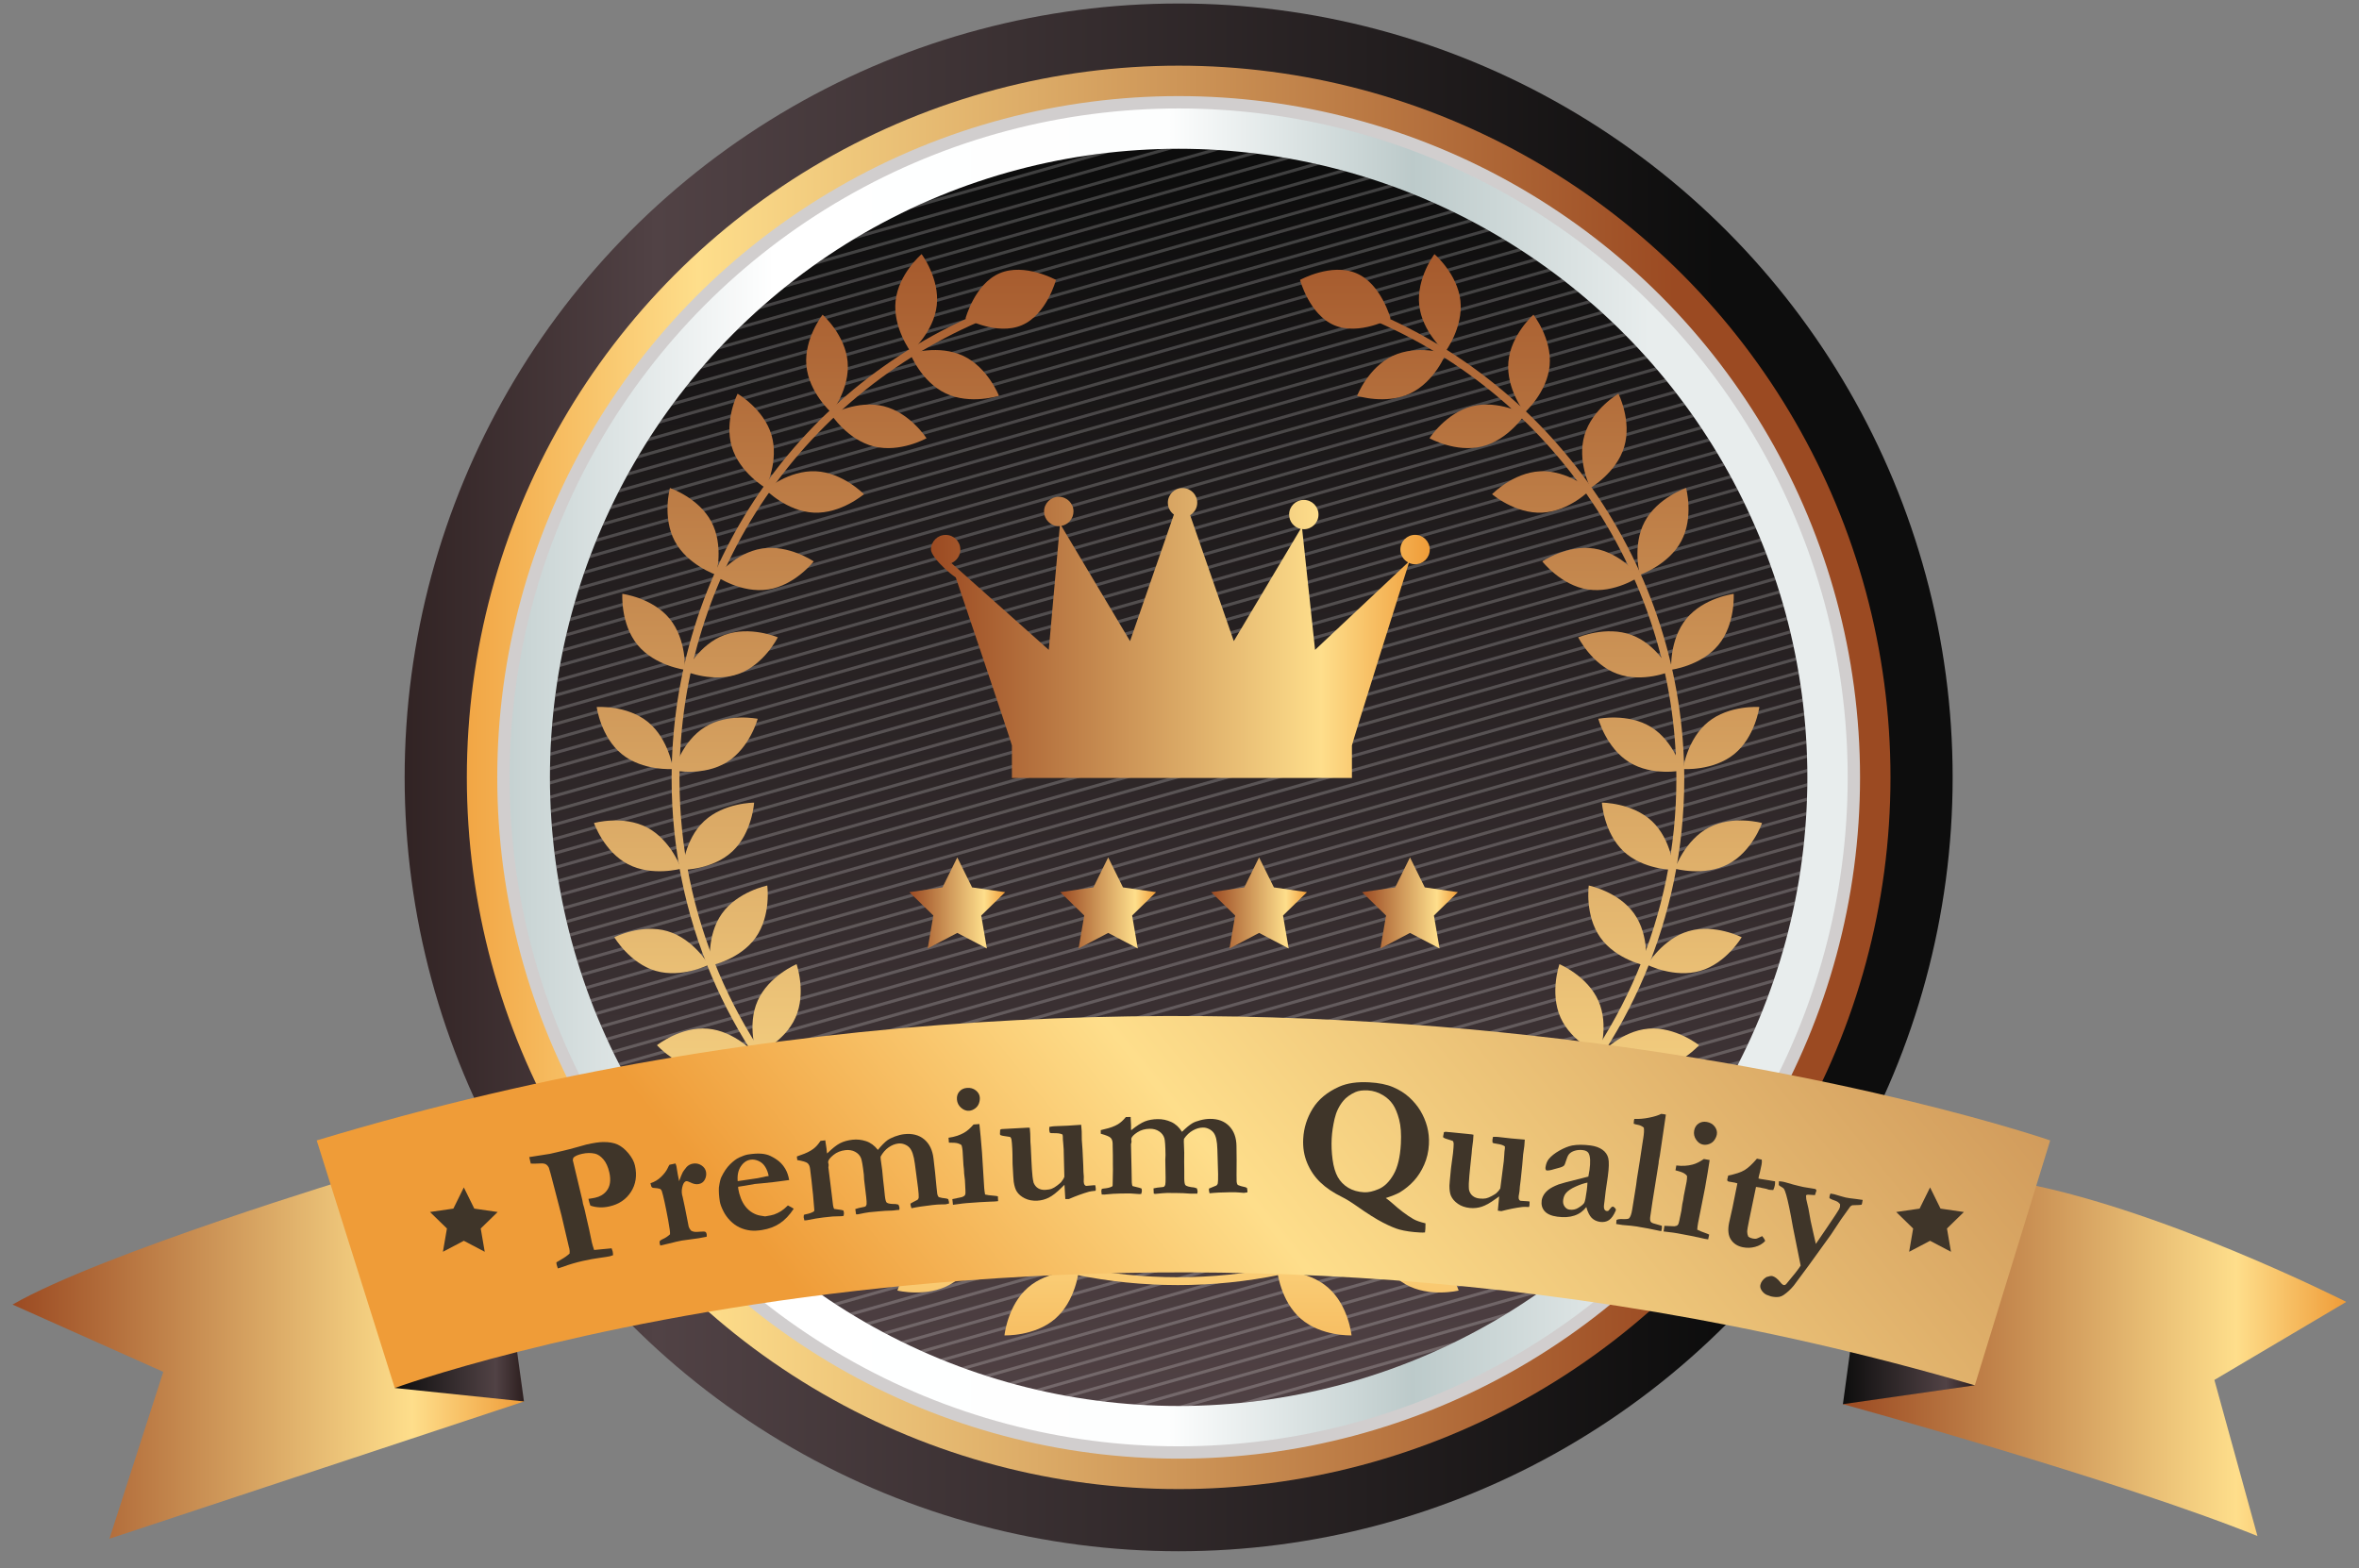
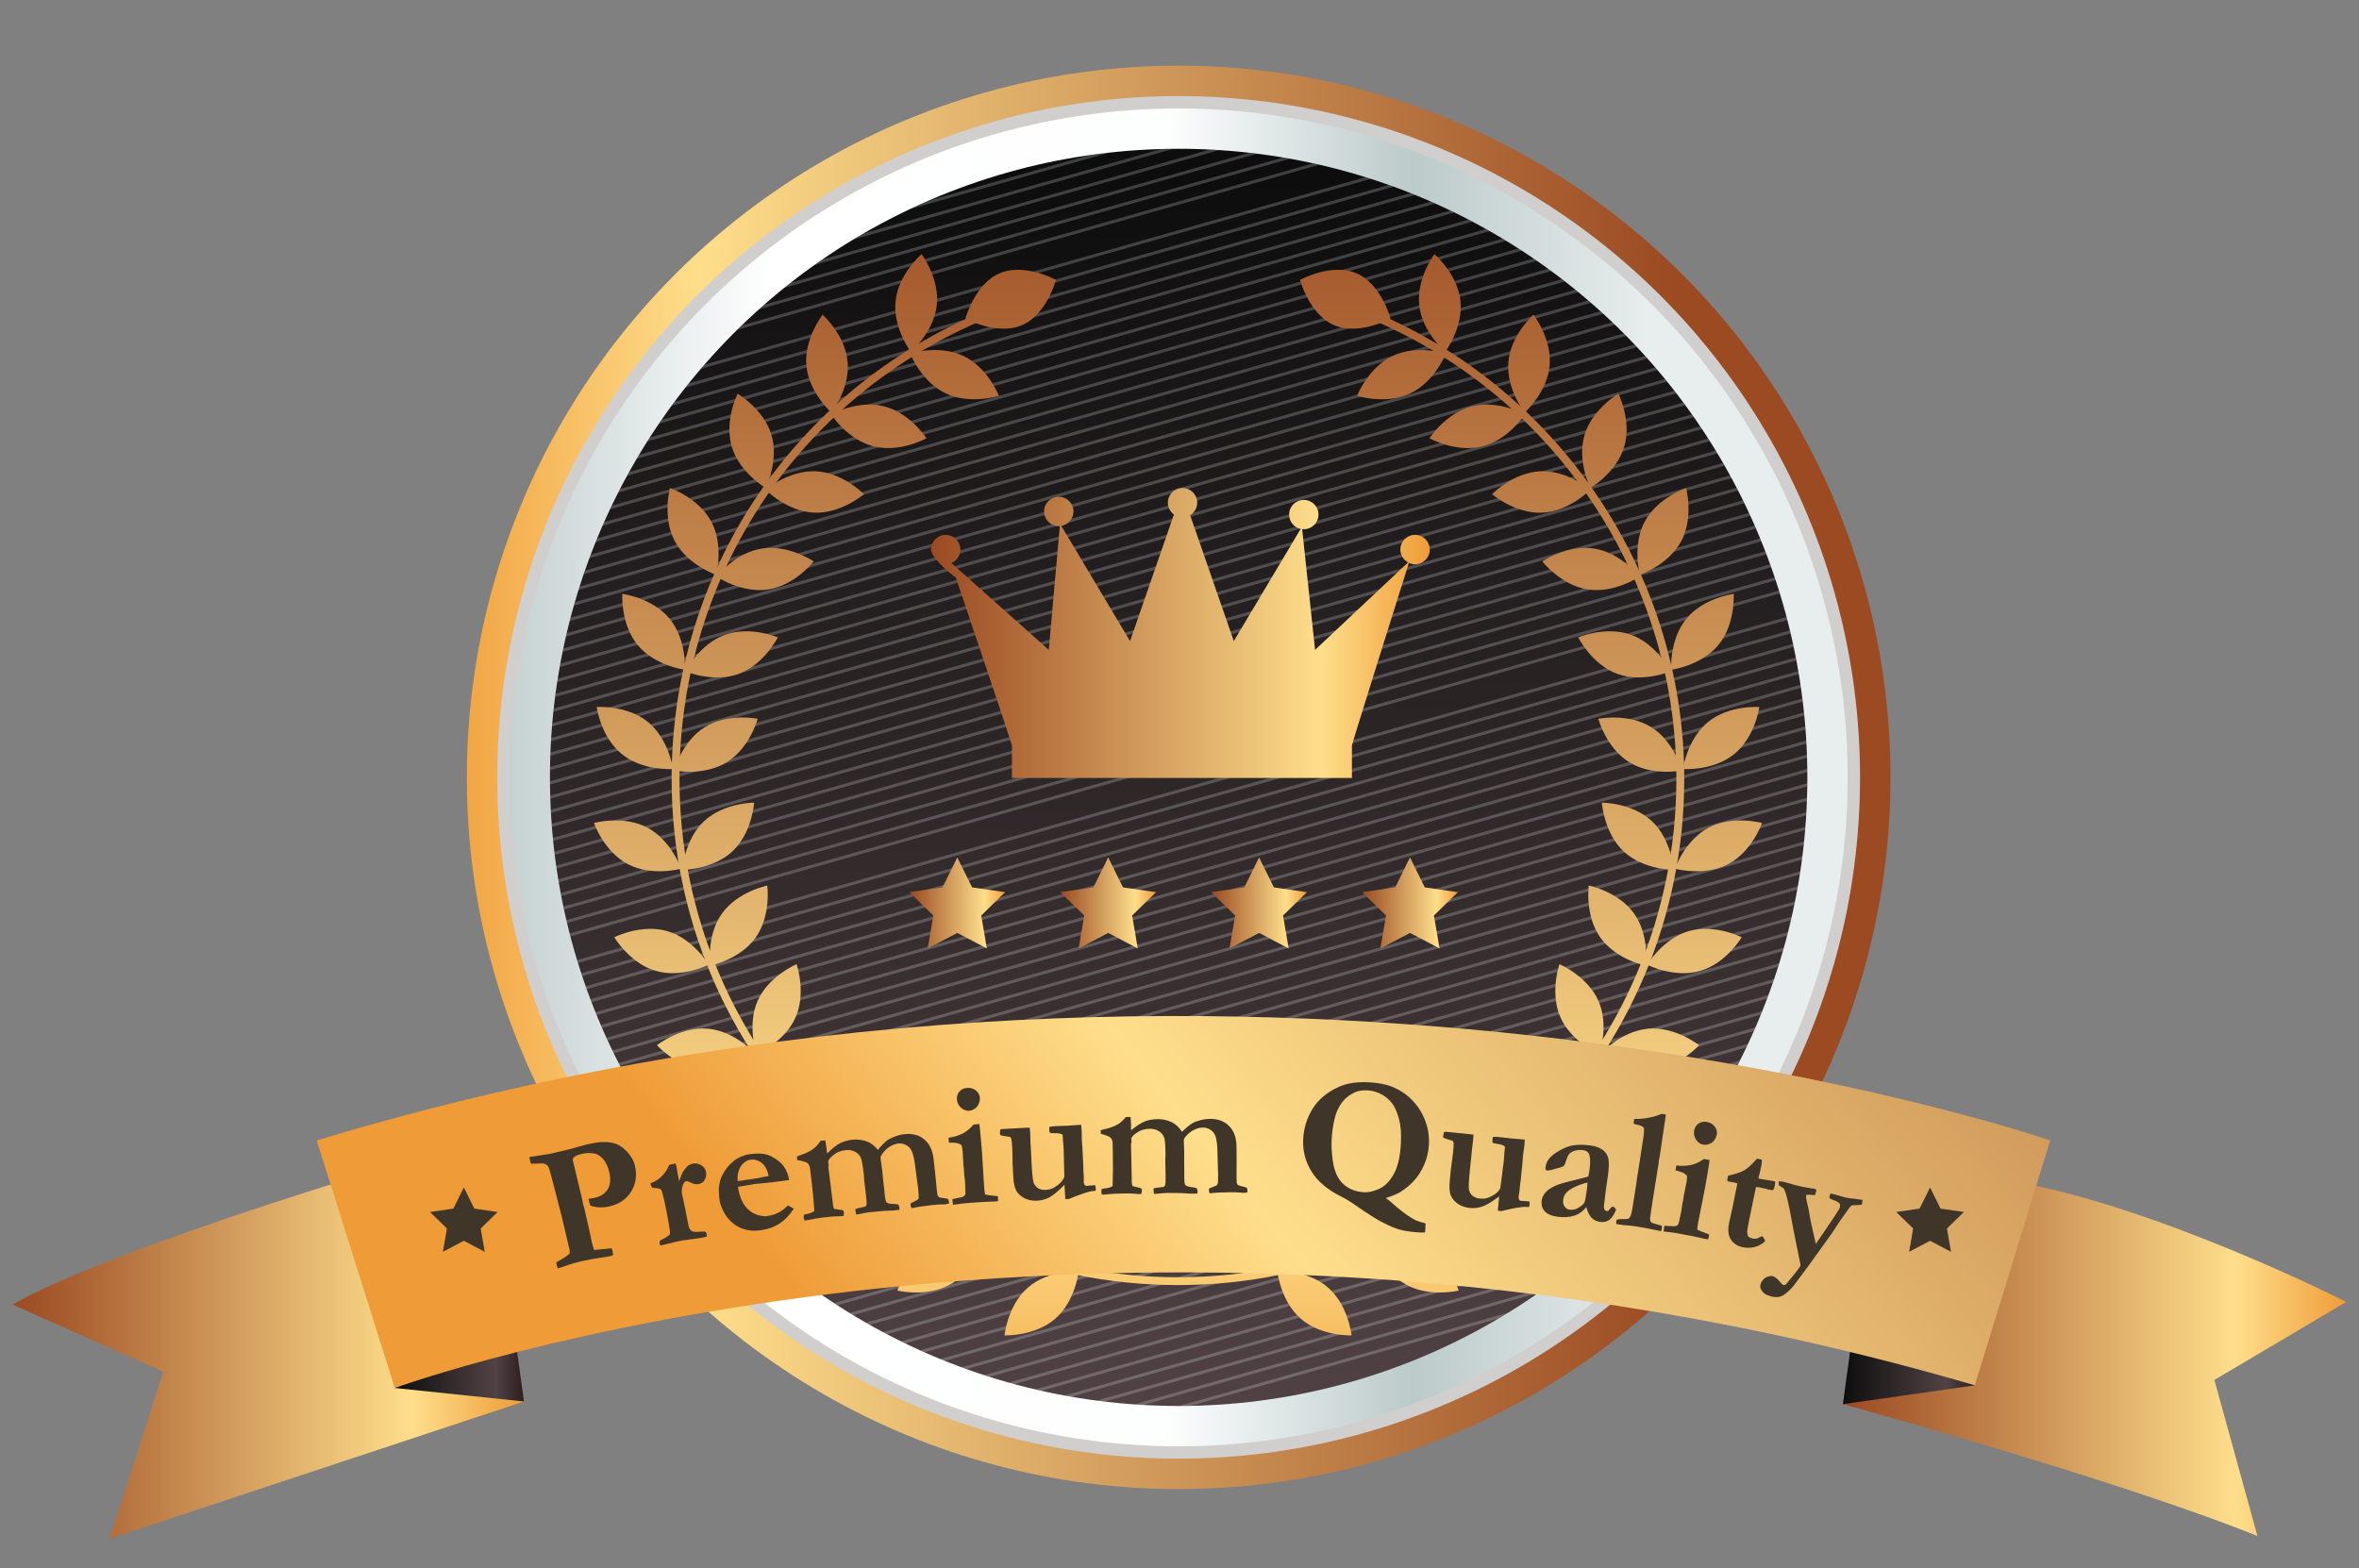
<svg xmlns="http://www.w3.org/2000/svg" xmlns:xlink="http://www.w3.org/1999/xlink" version="1.1" id="레이어_1" x="0px" y="0px" width="191px" height="127px" viewBox="0 0 191 127" enable-background="new 0 0 191 127" xml:space="preserve">
  <rect x="0" y="0" width="191" height="127" fill="#808080" stroke="none" />
  <g>
    <linearGradient id="SVGID_1_" gradientUnits="userSpaceOnUse" x1="139.108" y1="62.952" x2="29.14" y2="62.952">
      <stop offset="0" style="stop-color:#0D0D0D" />
      <stop offset="0.782" style="stop-color:#514245" />
      <stop offset="1" style="stop-color:#2C1E1E" />
    </linearGradient>
-     <circle fill="url(#SVGID_1_)" cx="95.431" cy="62.952" r="62.668" />
    <linearGradient id="SVGID_2_" gradientUnits="userSpaceOnUse" x1="135.6" y1="62.953" x2="34.465" y2="62.953">
      <stop offset="0" style="stop-color:#9B4A22" />
      <stop offset="0.782" style="stop-color:#FEDE8B" />
      <stop offset="1" style="stop-color:#EF9C38" />
    </linearGradient>
    <circle fill="url(#SVGID_2_)" cx="95.432" cy="62.952" r="57.634" />
    <linearGradient id="SVGID_3_" gradientUnits="userSpaceOnUse" x1="133.534" y1="62.952" x2="37.6" y2="62.952">
      <stop offset="0" style="stop-color:#E8EDED" />
      <stop offset="0.2" style="stop-color:#BCCACA" />
      <stop offset="0.406" style="stop-color:#FDFEFE" />
      <stop offset="0.739" style="stop-color:#FFFFFF" />
      <stop offset="1" style="stop-color:#BCCACA" />
    </linearGradient>
    <circle fill="url(#SVGID_3_)" stroke="#D1CECE" stroke-miterlimit="10" cx="95.431" cy="62.952" r="54.67" />
    <linearGradient id="SVGID_4_" gradientUnits="userSpaceOnUse" x1="95.431" y1="14.299" x2="95.431" y2="143.906">
      <stop offset="0" style="stop-color:#0D0D0D" />
      <stop offset="0.782" style="stop-color:#514245" />
      <stop offset="1" style="stop-color:#2C1E1E" />
    </linearGradient>
    <circle fill="url(#SVGID_4_)" cx="95.431" cy="62.952" r="50.904" />
    <g opacity="0.45">
      <defs>
        <circle id="SVGID_5_" opacity="0.45" cx="95.431" cy="62.952" r="50.904" />
      </defs>
      <clipPath id="SVGID_6_">
        <use xlink:href="#SVGID_5_" overflow="visible" />
      </clipPath>
      <g opacity="0.46" clip-path="url(#SVGID_6_)">
        <line fill="none" stroke="#FFFFFF" stroke-width="0.25" stroke-miterlimit="10" x1="12.643" y1="34.121" x2="148.15" y2="-4.317" />
        <line fill="none" stroke="#FFFFFF" stroke-width="0.25" stroke-miterlimit="10" x1="12.948" y1="35.194" x2="148.455" y2="-3.243" />
        <line fill="none" stroke="#FFFFFF" stroke-width="0.25" stroke-miterlimit="10" x1="13.253" y1="36.27" x2="148.76" y2="-2.167" />
        <line fill="none" stroke="#FFFFFF" stroke-width="0.25" stroke-miterlimit="10" x1="13.558" y1="37.346" x2="149.065" y2="-1.093" />
        <line fill="none" stroke="#FFFFFF" stroke-width="0.25" stroke-miterlimit="10" x1="13.863" y1="38.419" x2="149.37" y2="-0.018" />
        <line fill="none" stroke="#FFFFFF" stroke-width="0.25" stroke-miterlimit="10" x1="14.168" y1="39.495" x2="149.675" y2="1.056" />
-         <line fill="none" stroke="#FFFFFF" stroke-width="0.25" stroke-miterlimit="10" x1="14.473" y1="40.569" x2="149.979" y2="2.132" />
        <line fill="none" stroke="#FFFFFF" stroke-width="0.25" stroke-miterlimit="10" x1="14.778" y1="41.645" x2="150.285" y2="3.208" />
        <line fill="none" stroke="#FFFFFF" stroke-width="0.25" stroke-miterlimit="10" x1="15.082" y1="42.719" x2="150.589" y2="4.282" />
        <line fill="none" stroke="#FFFFFF" stroke-width="0.25" stroke-miterlimit="10" x1="15.388" y1="43.793" x2="150.894" y2="5.356" />
        <line fill="none" stroke="#FFFFFF" stroke-width="0.25" stroke-miterlimit="10" x1="15.692" y1="44.869" x2="151.199" y2="6.431" />
        <line fill="none" stroke="#FFFFFF" stroke-width="0.25" stroke-miterlimit="10" x1="15.998" y1="45.943" x2="151.504" y2="7.505" />
        <line fill="none" stroke="#FFFFFF" stroke-width="0.25" stroke-miterlimit="10" x1="16.302" y1="47.018" x2="151.809" y2="8.581" />
        <line fill="none" stroke="#FFFFFF" stroke-width="0.25" stroke-miterlimit="10" x1="16.606" y1="48.094" x2="152.113" y2="9.655" />
        <line fill="none" stroke="#FFFFFF" stroke-width="0.25" stroke-miterlimit="10" x1="16.912" y1="49.168" x2="152.419" y2="10.73" />
        <line fill="none" stroke="#FFFFFF" stroke-width="0.25" stroke-miterlimit="10" x1="17.216" y1="50.243" x2="152.723" y2="11.805" />
        <line fill="none" stroke="#FFFFFF" stroke-width="0.25" stroke-miterlimit="10" x1="17.521" y1="51.317" x2="153.028" y2="12.88" />
        <line fill="none" stroke="#FFFFFF" stroke-width="0.25" stroke-miterlimit="10" x1="17.827" y1="52.392" x2="153.334" y2="13.955" />
        <line fill="none" stroke="#FFFFFF" stroke-width="0.25" stroke-miterlimit="10" x1="18.131" y1="53.467" x2="153.638" y2="15.03" />
        <line fill="none" stroke="#FFFFFF" stroke-width="0.25" stroke-miterlimit="10" x1="18.436" y1="54.542" x2="153.942" y2="16.104" />
        <line fill="none" stroke="#FFFFFF" stroke-width="0.25" stroke-miterlimit="10" x1="18.741" y1="55.617" x2="154.248" y2="17.179" />
        <line fill="none" stroke="#FFFFFF" stroke-width="0.25" stroke-miterlimit="10" x1="19.045" y1="56.691" x2="154.553" y2="18.254" />
        <line fill="none" stroke="#FFFFFF" stroke-width="0.25" stroke-miterlimit="10" x1="19.351" y1="57.767" x2="154.857" y2="19.33" />
        <line fill="none" stroke="#FFFFFF" stroke-width="0.25" stroke-miterlimit="10" x1="19.656" y1="58.841" x2="155.163" y2="20.404" />
        <line fill="none" stroke="#FFFFFF" stroke-width="0.25" stroke-miterlimit="10" x1="19.96" y1="59.917" x2="155.468" y2="21.479" />
        <line fill="none" stroke="#FFFFFF" stroke-width="0.25" stroke-miterlimit="10" x1="20.265" y1="60.991" x2="155.771" y2="22.553" />
        <line fill="none" stroke="#FFFFFF" stroke-width="0.25" stroke-miterlimit="10" x1="20.57" y1="62.066" x2="156.077" y2="23.629" />
        <line fill="none" stroke="#FFFFFF" stroke-width="0.25" stroke-miterlimit="10" x1="20.875" y1="63.14" x2="156.382" y2="24.703" />
        <line fill="none" stroke="#FFFFFF" stroke-width="0.25" stroke-miterlimit="10" x1="21.18" y1="64.216" x2="156.687" y2="25.777" />
        <line fill="none" stroke="#FFFFFF" stroke-width="0.25" stroke-miterlimit="10" x1="21.485" y1="65.289" x2="156.992" y2="26.853" />
        <line fill="none" stroke="#FFFFFF" stroke-width="0.25" stroke-miterlimit="10" x1="21.789" y1="66.365" x2="157.296" y2="27.927" />
        <line fill="none" stroke="#FFFFFF" stroke-width="0.25" stroke-miterlimit="10" x1="22.094" y1="67.44" x2="157.602" y2="29.002" />
        <line fill="none" stroke="#FFFFFF" stroke-width="0.25" stroke-miterlimit="10" x1="22.399" y1="68.516" x2="157.906" y2="30.078" />
        <line fill="none" stroke="#FFFFFF" stroke-width="0.25" stroke-miterlimit="10" x1="22.704" y1="69.589" x2="158.211" y2="31.152" />
        <line fill="none" stroke="#FFFFFF" stroke-width="0.25" stroke-miterlimit="10" x1="23.009" y1="70.663" x2="158.517" y2="32.226" />
        <line fill="none" stroke="#FFFFFF" stroke-width="0.25" stroke-miterlimit="10" x1="23.314" y1="71.739" x2="158.821" y2="33.301" />
        <line fill="none" stroke="#FFFFFF" stroke-width="0.25" stroke-miterlimit="10" x1="23.618" y1="72.813" x2="159.125" y2="34.375" />
        <line fill="none" stroke="#FFFFFF" stroke-width="0.25" stroke-miterlimit="10" x1="23.924" y1="73.889" x2="159.431" y2="35.451" />
        <line fill="none" stroke="#FFFFFF" stroke-width="0.25" stroke-miterlimit="10" x1="24.229" y1="74.964" x2="159.735" y2="36.525" />
        <line fill="none" stroke="#FFFFFF" stroke-width="0.25" stroke-miterlimit="10" x1="24.533" y1="76.038" x2="160.04" y2="37.601" />
        <line fill="none" stroke="#FFFFFF" stroke-width="0.25" stroke-miterlimit="10" x1="24.839" y1="77.113" x2="160.346" y2="38.675" />
        <line fill="none" stroke="#FFFFFF" stroke-width="0.25" stroke-miterlimit="10" x1="25.144" y1="78.188" x2="160.65" y2="39.75" />
        <line fill="none" stroke="#FFFFFF" stroke-width="0.25" stroke-miterlimit="10" x1="25.448" y1="79.262" x2="160.954" y2="40.825" />
        <line fill="none" stroke="#FFFFFF" stroke-width="0.25" stroke-miterlimit="10" x1="25.753" y1="80.338" x2="161.26" y2="41.9" />
        <line fill="none" stroke="#FFFFFF" stroke-width="0.25" stroke-miterlimit="10" x1="26.058" y1="81.411" x2="161.565" y2="42.975" />
-         <line fill="none" stroke="#FFFFFF" stroke-width="0.25" stroke-miterlimit="10" x1="26.363" y1="82.487" x2="161.869" y2="44.049" />
        <line fill="none" stroke="#FFFFFF" stroke-width="0.25" stroke-miterlimit="10" x1="26.668" y1="83.562" x2="162.175" y2="45.124" />
        <line fill="none" stroke="#FFFFFF" stroke-width="0.25" stroke-miterlimit="10" x1="26.973" y1="84.637" x2="162.479" y2="46.2" />
        <line fill="none" stroke="#FFFFFF" stroke-width="0.25" stroke-miterlimit="10" x1="27.277" y1="85.713" x2="162.785" y2="47.274" />
        <line fill="none" stroke="#FFFFFF" stroke-width="0.25" stroke-miterlimit="10" x1="27.582" y1="86.786" x2="163.089" y2="48.349" />
        <line fill="none" stroke="#FFFFFF" stroke-width="0.25" stroke-miterlimit="10" x1="27.888" y1="87.86" x2="163.395" y2="49.424" />
        <line fill="none" stroke="#FFFFFF" stroke-width="0.25" stroke-miterlimit="10" x1="28.192" y1="88.937" x2="163.699" y2="50.499" />
        <line fill="none" stroke="#FFFFFF" stroke-width="0.25" stroke-miterlimit="10" x1="28.497" y1="90.011" x2="164.004" y2="51.573" />
        <line fill="none" stroke="#FFFFFF" stroke-width="0.25" stroke-miterlimit="10" x1="28.802" y1="91.086" x2="164.309" y2="52.647" />
        <line fill="none" stroke="#FFFFFF" stroke-width="0.25" stroke-miterlimit="10" x1="29.106" y1="92.159" x2="164.613" y2="53.723" />
        <line fill="none" stroke="#FFFFFF" stroke-width="0.25" stroke-miterlimit="10" x1="29.412" y1="93.235" x2="164.919" y2="54.797" />
        <line fill="none" stroke="#FFFFFF" stroke-width="0.25" stroke-miterlimit="10" x1="29.717" y1="94.311" x2="165.224" y2="55.873" />
        <line fill="none" stroke="#FFFFFF" stroke-width="0.25" stroke-miterlimit="10" x1="30.021" y1="95.386" x2="165.528" y2="56.948" />
        <line fill="none" stroke="#FFFFFF" stroke-width="0.25" stroke-miterlimit="10" x1="30.327" y1="96.459" x2="165.834" y2="58.022" />
        <line fill="none" stroke="#FFFFFF" stroke-width="0.25" stroke-miterlimit="10" x1="30.631" y1="97.534" x2="166.138" y2="59.098" />
        <line fill="none" stroke="#FFFFFF" stroke-width="0.25" stroke-miterlimit="10" x1="30.936" y1="98.609" x2="166.442" y2="60.172" />
        <line fill="none" stroke="#FFFFFF" stroke-width="0.25" stroke-miterlimit="10" x1="31.241" y1="99.684" x2="166.748" y2="61.246" />
        <line fill="none" stroke="#FFFFFF" stroke-width="0.25" stroke-miterlimit="10" x1="31.546" y1="100.759" x2="167.053" y2="62.321" />
        <line fill="none" stroke="#FFFFFF" stroke-width="0.25" stroke-miterlimit="10" x1="31.851" y1="101.834" x2="167.357" y2="63.396" />
        <line fill="none" stroke="#FFFFFF" stroke-width="0.25" stroke-miterlimit="10" x1="32.156" y1="102.908" x2="167.663" y2="64.472" />
        <line fill="none" stroke="#FFFFFF" stroke-width="0.25" stroke-miterlimit="10" x1="32.46" y1="103.984" x2="167.968" y2="65.546" />
        <line fill="none" stroke="#FFFFFF" stroke-width="0.25" stroke-miterlimit="10" x1="32.765" y1="105.059" x2="168.271" y2="66.621" />
        <line fill="none" stroke="#FFFFFF" stroke-width="0.25" stroke-miterlimit="10" x1="33.07" y1="106.134" x2="168.577" y2="67.696" />
        <line fill="none" stroke="#FFFFFF" stroke-width="0.25" stroke-miterlimit="10" x1="33.375" y1="107.208" x2="168.882" y2="68.771" />
        <line fill="none" stroke="#FFFFFF" stroke-width="0.25" stroke-miterlimit="10" x1="33.68" y1="108.282" x2="169.187" y2="69.845" />
        <line fill="none" stroke="#FFFFFF" stroke-width="0.25" stroke-miterlimit="10" x1="33.985" y1="109.357" x2="169.492" y2="70.92" />
        <line fill="none" stroke="#FFFFFF" stroke-width="0.25" stroke-miterlimit="10" x1="34.29" y1="110.432" x2="169.797" y2="71.994" />
        <line fill="none" stroke="#FFFFFF" stroke-width="0.25" stroke-miterlimit="10" x1="34.594" y1="111.507" x2="170.102" y2="73.07" />
        <line fill="none" stroke="#FFFFFF" stroke-width="0.25" stroke-miterlimit="10" x1="34.899" y1="112.583" x2="170.406" y2="74.144" />
        <line fill="none" stroke="#FFFFFF" stroke-width="0.25" stroke-miterlimit="10" x1="35.204" y1="113.656" x2="170.711" y2="75.22" />
        <line fill="none" stroke="#FFFFFF" stroke-width="0.25" stroke-miterlimit="10" x1="35.509" y1="114.732" x2="171.017" y2="76.294" />
        <line fill="none" stroke="#FFFFFF" stroke-width="0.25" stroke-miterlimit="10" x1="35.814" y1="115.807" x2="171.321" y2="77.369" />
        <line fill="none" stroke="#FFFFFF" stroke-width="0.25" stroke-miterlimit="10" x1="36.119" y1="116.881" x2="171.626" y2="78.443" />
        <line fill="none" stroke="#FFFFFF" stroke-width="0.25" stroke-miterlimit="10" x1="36.423" y1="117.956" x2="171.931" y2="79.519" />
        <line fill="none" stroke="#FFFFFF" stroke-width="0.25" stroke-miterlimit="10" x1="36.729" y1="119.029" x2="172.235" y2="80.593" />
        <line fill="none" stroke="#FFFFFF" stroke-width="0.25" stroke-miterlimit="10" x1="37.033" y1="120.105" x2="172.54" y2="81.668" />
        <line fill="none" stroke="#FFFFFF" stroke-width="0.25" stroke-miterlimit="10" x1="37.339" y1="121.181" x2="172.846" y2="82.743" />
        <line fill="none" stroke="#FFFFFF" stroke-width="0.25" stroke-miterlimit="10" x1="37.644" y1="122.256" x2="173.15" y2="83.818" />
        <line fill="none" stroke="#FFFFFF" stroke-width="0.25" stroke-miterlimit="10" x1="37.948" y1="123.329" x2="173.454" y2="84.892" />
        <line fill="none" stroke="#FFFFFF" stroke-width="0.25" stroke-miterlimit="10" x1="38.253" y1="124.404" x2="173.76" y2="85.968" />
        <line fill="none" stroke="#FFFFFF" stroke-width="0.25" stroke-miterlimit="10" x1="38.558" y1="125.479" x2="174.065" y2="87.043" />
        <line fill="none" stroke="#FFFFFF" stroke-width="0.25" stroke-miterlimit="10" x1="38.863" y1="126.556" x2="174.369" y2="88.118" />
        <line fill="none" stroke="#FFFFFF" stroke-width="0.25" stroke-miterlimit="10" x1="39.168" y1="127.629" x2="174.675" y2="89.191" />
        <line fill="none" stroke="#FFFFFF" stroke-width="0.25" stroke-miterlimit="10" x1="39.473" y1="128.704" x2="174.979" y2="90.266" />
        <line fill="none" stroke="#FFFFFF" stroke-width="0.25" stroke-miterlimit="10" x1="39.777" y1="129.778" x2="175.284" y2="91.342" />
-         <line fill="none" stroke="#FFFFFF" stroke-width="0.25" stroke-miterlimit="10" x1="40.082" y1="130.854" x2="175.589" y2="92.416" />
      </g>
    </g>
    <g>
      <linearGradient id="SVGID_7_" gradientUnits="userSpaceOnUse" x1="95.374" y1="11.335" x2="95.374" y2="120.484">
        <stop offset="0" style="stop-color:#9B4A22" />
        <stop offset="0.782" style="stop-color:#FEDE8B" />
        <stop offset="1" style="stop-color:#EF9C38" />
      </linearGradient>
      <path fill="url(#SVGID_7_)" d="M95.373,104.066c-22.604,0-40.994-18.39-40.994-40.996c0-17.046,10.263-32.05,26.146-38.223    l0.23,0.594C65.119,31.519,55.015,46.29,55.015,63.071c0,22.253,18.105,40.36,40.358,40.36c22.254,0,40.358-18.106,40.358-40.36    c0-16.847-10.619-32.073-26.424-37.888l0.221-0.598c16.054,5.906,26.841,21.373,26.841,38.486    C136.369,85.677,117.979,104.066,95.373,104.066z" />
      <linearGradient id="SVGID_8_" gradientUnits="userSpaceOnUse" x1="81.836" y1="11.334" x2="81.836" y2="120.494">
        <stop offset="0" style="stop-color:#9B4A22" />
        <stop offset="0.782" style="stop-color:#FEDE8B" />
        <stop offset="1" style="stop-color:#EF9C38" />
      </linearGradient>
      <path fill="url(#SVGID_8_)" d="M82.734,26.336c-2.023,0.864-4.562-0.541-4.562-0.541s0.743-2.805,2.764-3.667    c2.022-0.866,4.562,0.539,4.562,0.539S84.757,25.473,82.734,26.336z" />
      <linearGradient id="SVGID_9_" gradientUnits="userSpaceOnUse" x1="74.182" y1="11.335" x2="74.182" y2="120.481">
        <stop offset="0" style="stop-color:#9B4A22" />
        <stop offset="0.782" style="stop-color:#FEDE8B" />
        <stop offset="1" style="stop-color:#EF9C38" />
      </linearGradient>
      <path fill="url(#SVGID_9_)" d="M75.848,24.719c-0.241,2.188-2.103,3.775-2.103,3.775s-1.473-1.956-1.23-4.141    c0.24-2.186,2.104-3.774,2.104-3.774S76.09,22.535,75.848,24.719z" />
      <linearGradient id="SVGID_10_" gradientUnits="userSpaceOnUse" x1="77.285" y1="11.333" x2="77.285" y2="120.493">
        <stop offset="0" style="stop-color:#9B4A22" />
        <stop offset="0.782" style="stop-color:#FEDE8B" />
        <stop offset="1" style="stop-color:#EF9C38" />
      </linearGradient>
      <path fill="url(#SVGID_10_)" d="M76.566,31.854c-1.987-0.946-2.876-3.227-2.876-3.227s2.333-0.748,4.316,0.198    c1.987,0.946,2.875,3.227,2.875,3.227S78.549,32.801,76.566,31.854z" />
      <linearGradient id="SVGID_11_" gradientUnits="userSpaceOnUse" x1="66.96" y1="11.336" x2="66.96" y2="120.475">
        <stop offset="0" style="stop-color:#9B4A22" />
        <stop offset="0.782" style="stop-color:#FEDE8B" />
        <stop offset="1" style="stop-color:#EF9C38" />
      </linearGradient>
      <path fill="url(#SVGID_11_)" d="M68.63,29.299c0.198,2.191-1.313,4.116-1.313,4.116s-1.831-1.625-2.027-3.814    c-0.197-2.19,1.313-4.116,1.313-4.116S68.434,27.109,68.63,29.299z" />
      <linearGradient id="SVGID_12_" gradientUnits="userSpaceOnUse" x1="71.154" y1="11.339" x2="71.154" y2="120.471">
        <stop offset="0" style="stop-color:#9B4A22" />
        <stop offset="0.782" style="stop-color:#FEDE8B" />
        <stop offset="1" style="stop-color:#EF9C38" />
      </linearGradient>
      <path fill="url(#SVGID_12_)" d="M70.748,36.151c-2.135-0.533-3.457-2.594-3.457-2.594s2.135-1.193,4.268-0.661    c2.134,0.534,3.458,2.594,3.458,2.594S72.88,36.685,70.748,36.151z" />
      <linearGradient id="SVGID_13_" gradientUnits="userSpaceOnUse" x1="60.857" y1="11.334" x2="60.857" y2="120.49">
        <stop offset="0" style="stop-color:#9B4A22" />
        <stop offset="0.782" style="stop-color:#FEDE8B" />
        <stop offset="1" style="stop-color:#EF9C38" />
      </linearGradient>
      <path fill="url(#SVGID_13_)" d="M62.463,35.22c0.629,2.108-0.47,4.295-0.47,4.295s-2.116-1.229-2.743-3.337    c-0.628-2.108,0.47-4.295,0.47-4.295S61.838,33.112,62.463,35.22z" />
      <linearGradient id="SVGID_14_" gradientUnits="userSpaceOnUse" x1="65.973" y1="11.323" x2="65.973" y2="120.517">
        <stop offset="0" style="stop-color:#9B4A22" />
        <stop offset="0.782" style="stop-color:#FEDE8B" />
        <stop offset="1" style="stop-color:#EF9C38" />
      </linearGradient>
      <path fill="url(#SVGID_14_)" d="M65.899,41.515c-2.199-0.099-3.904-1.855-3.904-1.855s1.856-1.596,4.053-1.496    c2.198,0.099,3.902,1.856,3.902,1.856S68.093,41.615,65.899,41.515z" />
      <linearGradient id="SVGID_15_" gradientUnits="userSpaceOnUse" x1="56.114" y1="11.335" x2="56.114" y2="120.484">
        <stop offset="0" style="stop-color:#9B4A22" />
        <stop offset="0.782" style="stop-color:#FEDE8B" />
        <stop offset="1" style="stop-color:#EF9C38" />
      </linearGradient>
      <path fill="url(#SVGID_15_)" d="M57.594,42.244c1.034,1.943,0.39,4.305,0.39,4.305s-2.318-0.787-3.351-2.728    c-1.033-1.941-0.389-4.302-0.389-4.302S56.562,40.303,57.594,42.244z" />
      <linearGradient id="SVGID_16_" gradientUnits="userSpaceOnUse" x1="61.95" y1="11.33" x2="61.95" y2="120.495">
        <stop offset="0" style="stop-color:#9B4A22" />
        <stop offset="0.782" style="stop-color:#FEDE8B" />
        <stop offset="1" style="stop-color:#EF9C38" />
      </linearGradient>
      <path fill="url(#SVGID_16_)" d="M62.209,47.734c-2.174,0.339-4.193-1.045-4.193-1.045s1.502-1.932,3.675-2.268    c2.174-0.34,4.194,1.043,4.194,1.043S64.381,47.397,62.209,47.734z" />
      <linearGradient id="SVGID_17_" gradientUnits="userSpaceOnUse" x1="52.92" y1="11.339" x2="52.92" y2="120.477">
        <stop offset="0" style="stop-color:#9B4A22" />
        <stop offset="0.782" style="stop-color:#FEDE8B" />
        <stop offset="1" style="stop-color:#EF9C38" />
      </linearGradient>
      <path fill="url(#SVGID_17_)" d="M54.213,50.098c1.399,1.697,1.237,4.14,1.237,4.14s-2.429-0.312-3.825-2.008    c-1.398-1.699-1.236-4.14-1.236-4.14S52.818,48.399,54.213,50.098z" />
      <linearGradient id="SVGID_18_" gradientUnits="userSpaceOnUse" x1="59.243" y1="11.337" x2="59.243" y2="120.48">
        <stop offset="0" style="stop-color:#9B4A22" />
        <stop offset="0.782" style="stop-color:#FEDE8B" />
        <stop offset="1" style="stop-color:#EF9C38" />
      </linearGradient>
      <path fill="url(#SVGID_18_)" d="M59.826,54.563c-2.065,0.763-4.318-0.194-4.318-0.194s1.091-2.191,3.154-2.951    c2.063-0.764,4.315,0.193,4.315,0.193S61.888,53.799,59.826,54.563z" />
      <linearGradient id="SVGID_19_" gradientUnits="userSpaceOnUse" x1="51.402" y1="11.331" x2="51.402" y2="120.489">
        <stop offset="0" style="stop-color:#9B4A22" />
        <stop offset="0.782" style="stop-color:#FEDE8B" />
        <stop offset="1" style="stop-color:#EF9C38" />
      </linearGradient>
      <path fill="url(#SVGID_19_)" d="M52.458,58.462c1.707,1.389,2.034,3.814,2.034,3.814s-2.442,0.178-4.147-1.21    c-1.707-1.387-2.032-3.812-2.032-3.812S50.753,57.076,52.458,58.462z" />
      <linearGradient id="SVGID_20_" gradientUnits="userSpaceOnUse" x1="57.96" y1="11.326" x2="57.96" y2="120.494">
        <stop offset="0" style="stop-color:#9B4A22" />
        <stop offset="0.782" style="stop-color:#FEDE8B" />
        <stop offset="1" style="stop-color:#EF9C38" />
      </linearGradient>
      <path fill="url(#SVGID_20_)" d="M58.844,61.726c-1.872,1.159-4.271,0.667-4.271,0.667s0.636-2.362,2.506-3.518    c1.87-1.157,4.269-0.667,4.269-0.667S60.713,60.57,58.844,61.726z" />
      <linearGradient id="SVGID_21_" gradientUnits="userSpaceOnUse" x1="51.62" y1="11.336" x2="51.62" y2="120.484">
        <stop offset="0" style="stop-color:#9B4A22" />
        <stop offset="0.782" style="stop-color:#FEDE8B" />
        <stop offset="1" style="stop-color:#EF9C38" />
      </linearGradient>
      <path fill="url(#SVGID_21_)" d="M52.396,67.011c1.95,1.021,2.751,3.335,2.751,3.335s-2.359,0.658-4.306-0.363    c-1.949-1.021-2.748-3.335-2.748-3.335S50.449,65.991,52.396,67.011z" />
      <linearGradient id="SVGID_22_" gradientUnits="userSpaceOnUse" x1="58.154" y1="11.332" x2="58.154" y2="120.487">
        <stop offset="0" style="stop-color:#9B4A22" />
        <stop offset="0.782" style="stop-color:#FEDE8B" />
        <stop offset="1" style="stop-color:#EF9C38" />
      </linearGradient>
      <path fill="url(#SVGID_22_)" d="M59.303,68.943c-1.605,1.506-4.053,1.501-4.053,1.501s0.152-2.443,1.757-3.945    c1.604-1.505,4.052-1.501,4.052-1.501S60.905,67.44,59.303,68.943z" />
      <linearGradient id="SVGID_23_" gradientUnits="userSpaceOnUse" x1="53.564" y1="11.351" x2="53.564" y2="120.474">
        <stop offset="0" style="stop-color:#9B4A22" />
        <stop offset="0.782" style="stop-color:#FEDE8B" />
        <stop offset="1" style="stop-color:#EF9C38" />
      </linearGradient>
      <path fill="url(#SVGID_23_)" d="M54.03,75.403c2.114,0.613,3.356,2.723,3.356,2.723s-2.181,1.112-4.292,0.497    c-2.112-0.614-3.354-2.724-3.354-2.724S51.921,74.788,54.03,75.403z" />
      <linearGradient id="SVGID_24_" gradientUnits="userSpaceOnUse" x1="59.816" y1="11.333" x2="59.816" y2="120.486">
        <stop offset="0" style="stop-color:#9B4A22" />
        <stop offset="0.782" style="stop-color:#FEDE8B" />
        <stop offset="1" style="stop-color:#EF9C38" />
      </linearGradient>
      <path fill="url(#SVGID_24_)" d="M61.183,75.926c-1.274,1.794-3.674,2.275-3.674,2.275s-0.335-2.425,0.94-4.216    c1.274-1.793,3.674-2.274,3.674-2.274S62.457,74.135,61.183,75.926z" />
      <linearGradient id="SVGID_25_" gradientUnits="userSpaceOnUse" x1="57.159" y1="11.343" x2="57.159" y2="120.48">
        <stop offset="0" style="stop-color:#9B4A22" />
        <stop offset="0.782" style="stop-color:#FEDE8B" />
        <stop offset="1" style="stop-color:#EF9C38" />
      </linearGradient>
      <path fill="url(#SVGID_25_)" d="M57.296,83.302c2.193,0.184,3.831,2.005,3.831,2.005s-1.917,1.521-4.107,1.337    c-2.192-0.182-3.828-2.003-3.828-2.003S55.106,83.119,57.296,83.302z" />
      <linearGradient id="SVGID_26_" gradientUnits="userSpaceOnUse" x1="62.878" y1="11.337" x2="62.878" y2="120.483">
        <stop offset="0" style="stop-color:#9B4A22" />
        <stop offset="0.782" style="stop-color:#FEDE8B" />
        <stop offset="1" style="stop-color:#EF9C38" />
      </linearGradient>
      <path fill="url(#SVGID_26_)" d="M64.411,82.397c-0.894,2.012-3.149,2.958-3.149,2.958s-0.81-2.311,0.085-4.318    c0.892-2.009,3.149-2.958,3.149-2.958S65.304,80.389,64.411,82.397z" />
      <linearGradient id="SVGID_27_" gradientUnits="userSpaceOnUse" x1="62.26" y1="11.349" x2="62.26" y2="120.48">
        <stop offset="0" style="stop-color:#9B4A22" />
        <stop offset="0.782" style="stop-color:#FEDE8B" />
        <stop offset="1" style="stop-color:#EF9C38" />
      </linearGradient>
      <path fill="url(#SVGID_27_)" d="M62.064,90.398c2.186-0.257,4.151,1.203,4.151,1.203s-1.576,1.872-3.76,2.126    c-2.185,0.256-4.15-1.204-4.15-1.204S59.882,90.651,62.064,90.398z" />
      <linearGradient id="SVGID_28_" gradientUnits="userSpaceOnUse" x1="67.221" y1="11.349" x2="67.221" y2="120.478">
        <stop offset="0" style="stop-color:#9B4A22" />
        <stop offset="0.782" style="stop-color:#FEDE8B" />
        <stop offset="1" style="stop-color:#EF9C38" />
      </linearGradient>
      <path fill="url(#SVGID_28_)" d="M68.858,88.101c-0.477,2.147-2.502,3.522-2.502,3.522s-1.25-2.104-0.772-4.248    c0.477-2.146,2.501-3.523,2.501-3.523S69.334,85.953,68.858,88.101z" />
      <linearGradient id="SVGID_29_" gradientUnits="userSpaceOnUse" x1="68.668" y1="11.342" x2="68.668" y2="120.483">
        <stop offset="0" style="stop-color:#9B4A22" />
        <stop offset="0.782" style="stop-color:#FEDE8B" />
        <stop offset="1" style="stop-color:#EF9C38" />
      </linearGradient>
      <path fill="url(#SVGID_29_)" d="M68.145,96.407c2.092-0.686,4.308,0.357,4.308,0.357s-1.174,2.146-3.263,2.829    c-2.092,0.684-4.306-0.359-4.306-0.359S66.056,97.088,68.145,96.407z" />
      <linearGradient id="SVGID_30_" gradientUnits="userSpaceOnUse" x1="72.672" y1="11.351" x2="72.672" y2="120.478">
        <stop offset="0" style="stop-color:#9B4A22" />
        <stop offset="0.782" style="stop-color:#FEDE8B" />
        <stop offset="1" style="stop-color:#EF9C38" />
      </linearGradient>
      <path fill="url(#SVGID_30_)" d="M74.348,92.807c-0.041,2.201-1.752,3.95-1.752,3.95s-1.643-1.813-1.6-4.011    c0.041-2.199,1.752-3.95,1.752-3.95S74.389,90.608,74.348,92.807z" />
      <linearGradient id="SVGID_31_" gradientUnits="userSpaceOnUse" x1="76.124" y1="11.334" x2="76.124" y2="120.484">
        <stop offset="0" style="stop-color:#9B4A22" />
        <stop offset="0.782" style="stop-color:#FEDE8B" />
        <stop offset="1" style="stop-color:#EF9C38" />
      </linearGradient>
      <path fill="url(#SVGID_31_)" d="M75.296,101.091c1.915-1.087,4.293-0.505,4.293-0.505s-0.725,2.338-2.639,3.422    c-1.914,1.084-4.291,0.502-4.291,0.502S73.383,102.172,75.296,101.091z" />
      <linearGradient id="SVGID_32_" gradientUnits="userSpaceOnUse" x1="79.013" y1="11.319" x2="79.013" y2="120.488">
        <stop offset="0" style="stop-color:#9B4A22" />
        <stop offset="0.782" style="stop-color:#FEDE8B" />
        <stop offset="1" style="stop-color:#EF9C38" />
      </linearGradient>
      <path fill="url(#SVGID_32_)" d="M80.662,96.334c0.396,2.163-0.935,4.218-0.935,4.218s-1.969-1.451-2.363-3.613    c-0.395-2.165,0.934-4.221,0.934-4.221S80.267,94.169,80.662,96.334z" />
      <linearGradient id="SVGID_33_" gradientUnits="userSpaceOnUse" x1="84.336" y1="11.336" x2="84.336" y2="120.484">
        <stop offset="0" style="stop-color:#9B4A22" />
        <stop offset="0.782" style="stop-color:#FEDE8B" />
        <stop offset="1" style="stop-color:#EF9C38" />
      </linearGradient>
      <path fill="url(#SVGID_33_)" d="M83.234,104.264c1.661-1.444,4.108-1.346,4.108-1.346s-0.249,2.436-1.908,3.876    c-1.661,1.442-4.105,1.345-4.105,1.345S81.574,105.703,83.234,104.264z" />
      <linearGradient id="SVGID_34_" gradientUnits="userSpaceOnUse" x1="85.994" y1="11.342" x2="85.994" y2="120.482">
        <stop offset="0" style="stop-color:#9B4A22" />
        <stop offset="0.782" style="stop-color:#FEDE8B" />
        <stop offset="1" style="stop-color:#EF9C38" />
      </linearGradient>
      <path fill="url(#SVGID_34_)" d="M87.551,98.535c0.816,2.044-0.08,4.321-0.08,4.321s-2.218-1.032-3.033-3.074    c-0.817-2.043,0.079-4.319,0.079-4.319S86.733,96.494,87.551,98.535z" />
      <linearGradient id="SVGID_35_" gradientUnits="userSpaceOnUse" x1="108.924" y1="11.334" x2="108.924" y2="120.494">
        <stop offset="0" style="stop-color:#9B4A22" />
        <stop offset="0.782" style="stop-color:#FEDE8B" />
        <stop offset="1" style="stop-color:#EF9C38" />
      </linearGradient>
      <path fill="url(#SVGID_35_)" d="M108.025,26.336c2.023,0.864,4.562-0.541,4.562-0.541s-0.743-2.805-2.765-3.667    c-2.022-0.866-4.562,0.539-4.562,0.539S106.003,25.473,108.025,26.336z" />
      <linearGradient id="SVGID_36_" gradientUnits="userSpaceOnUse" x1="116.578" y1="11.335" x2="116.578" y2="120.481">
        <stop offset="0" style="stop-color:#9B4A22" />
        <stop offset="0.782" style="stop-color:#FEDE8B" />
        <stop offset="1" style="stop-color:#EF9C38" />
      </linearGradient>
      <path fill="url(#SVGID_36_)" d="M114.911,24.719c0.241,2.188,2.103,3.775,2.103,3.775s1.473-1.956,1.231-4.141    c-0.241-2.186-2.104-3.774-2.104-3.774S114.669,22.535,114.911,24.719z" />
      <linearGradient id="SVGID_37_" gradientUnits="userSpaceOnUse" x1="113.475" y1="11.333" x2="113.475" y2="120.493">
        <stop offset="0" style="stop-color:#9B4A22" />
        <stop offset="0.782" style="stop-color:#FEDE8B" />
        <stop offset="1" style="stop-color:#EF9C38" />
      </linearGradient>
      <path fill="url(#SVGID_37_)" d="M114.193,31.854c1.987-0.946,2.876-3.227,2.876-3.227s-2.332-0.748-4.315,0.198    c-1.986,0.946-2.875,3.227-2.875,3.227S112.21,32.801,114.193,31.854z" />
      <linearGradient id="SVGID_38_" gradientUnits="userSpaceOnUse" x1="123.799" y1="11.336" x2="123.799" y2="120.475">
        <stop offset="0" style="stop-color:#9B4A22" />
        <stop offset="0.782" style="stop-color:#FEDE8B" />
        <stop offset="1" style="stop-color:#EF9C38" />
      </linearGradient>
      <path fill="url(#SVGID_38_)" d="M122.129,29.299c-0.197,2.191,1.313,4.116,1.313,4.116s1.831-1.625,2.027-3.814    c0.197-2.19-1.313-4.116-1.313-4.116S122.325,27.109,122.129,29.299z" />
      <linearGradient id="SVGID_39_" gradientUnits="userSpaceOnUse" x1="119.606" y1="11.339" x2="119.606" y2="120.471">
        <stop offset="0" style="stop-color:#9B4A22" />
        <stop offset="0.782" style="stop-color:#FEDE8B" />
        <stop offset="1" style="stop-color:#EF9C38" />
      </linearGradient>
      <path fill="url(#SVGID_39_)" d="M120.012,36.151c2.135-0.533,3.457-2.594,3.457-2.594s-2.136-1.193-4.269-0.661    c-2.134,0.534-3.458,2.594-3.458,2.594S117.879,36.685,120.012,36.151z" />
      <linearGradient id="SVGID_40_" gradientUnits="userSpaceOnUse" x1="129.902" y1="11.334" x2="129.902" y2="120.49">
        <stop offset="0" style="stop-color:#9B4A22" />
        <stop offset="0.782" style="stop-color:#FEDE8B" />
        <stop offset="1" style="stop-color:#EF9C38" />
      </linearGradient>
      <path fill="url(#SVGID_40_)" d="M128.296,35.22c-0.629,2.108,0.471,4.295,0.471,4.295s2.116-1.229,2.742-3.337    c0.629-2.108-0.471-4.295-0.471-4.295S128.922,33.112,128.296,35.22z" />
      <linearGradient id="SVGID_41_" gradientUnits="userSpaceOnUse" x1="124.786" y1="11.323" x2="124.786" y2="120.517">
        <stop offset="0" style="stop-color:#9B4A22" />
        <stop offset="0.782" style="stop-color:#FEDE8B" />
        <stop offset="1" style="stop-color:#EF9C38" />
      </linearGradient>
      <path fill="url(#SVGID_41_)" d="M124.861,41.515c2.197-0.099,3.902-1.855,3.902-1.855s-1.856-1.596-4.053-1.496    c-2.197,0.099-3.902,1.856-3.902,1.856S122.665,41.615,124.861,41.515z" />
      <linearGradient id="SVGID_42_" gradientUnits="userSpaceOnUse" x1="134.645" y1="11.335" x2="134.645" y2="120.484">
        <stop offset="0" style="stop-color:#9B4A22" />
        <stop offset="0.782" style="stop-color:#FEDE8B" />
        <stop offset="1" style="stop-color:#EF9C38" />
      </linearGradient>
      <path fill="url(#SVGID_42_)" d="M133.165,42.244c-1.033,1.943-0.39,4.305-0.39,4.305s2.317-0.787,3.351-2.728    s0.39-4.302,0.39-4.302S134.197,40.303,133.165,42.244z" />
      <linearGradient id="SVGID_43_" gradientUnits="userSpaceOnUse" x1="128.81" y1="11.33" x2="128.81" y2="120.495">
        <stop offset="0" style="stop-color:#9B4A22" />
        <stop offset="0.782" style="stop-color:#FEDE8B" />
        <stop offset="1" style="stop-color:#EF9C38" />
      </linearGradient>
      <path fill="url(#SVGID_43_)" d="M128.551,47.734c2.174,0.339,4.193-1.045,4.193-1.045s-1.504-1.932-3.675-2.268    c-2.174-0.34-4.194,1.043-4.194,1.043S126.379,47.397,128.551,47.734z" />
      <linearGradient id="SVGID_44_" gradientUnits="userSpaceOnUse" x1="137.84" y1="11.339" x2="137.84" y2="120.477">
        <stop offset="0" style="stop-color:#9B4A22" />
        <stop offset="0.782" style="stop-color:#FEDE8B" />
        <stop offset="1" style="stop-color:#EF9C38" />
      </linearGradient>
      <path fill="url(#SVGID_44_)" d="M136.546,50.098c-1.399,1.697-1.237,4.14-1.237,4.14s2.429-0.312,3.825-2.008    c1.398-1.699,1.236-4.14,1.236-4.14S137.941,48.399,136.546,50.098z" />
      <linearGradient id="SVGID_45_" gradientUnits="userSpaceOnUse" x1="131.517" y1="11.337" x2="131.517" y2="120.48">
        <stop offset="0" style="stop-color:#9B4A22" />
        <stop offset="0.782" style="stop-color:#FEDE8B" />
        <stop offset="1" style="stop-color:#EF9C38" />
      </linearGradient>
      <path fill="url(#SVGID_45_)" d="M130.934,54.563c2.065,0.763,4.318-0.194,4.318-0.194s-1.092-2.191-3.154-2.951    c-2.063-0.764-4.316,0.193-4.316,0.193S128.871,53.799,130.934,54.563z" />
      <linearGradient id="SVGID_46_" gradientUnits="userSpaceOnUse" x1="139.357" y1="11.331" x2="139.357" y2="120.489">
        <stop offset="0" style="stop-color:#9B4A22" />
        <stop offset="0.782" style="stop-color:#FEDE8B" />
        <stop offset="1" style="stop-color:#EF9C38" />
      </linearGradient>
      <path fill="url(#SVGID_46_)" d="M138.302,58.462c-1.708,1.389-2.034,3.814-2.034,3.814s2.442,0.178,4.147-1.21    c1.707-1.387,2.033-3.812,2.033-3.812S140.007,57.076,138.302,58.462z" />
      <linearGradient id="SVGID_47_" gradientUnits="userSpaceOnUse" x1="132.799" y1="11.326" x2="132.799" y2="120.494">
        <stop offset="0" style="stop-color:#9B4A22" />
        <stop offset="0.782" style="stop-color:#FEDE8B" />
        <stop offset="1" style="stop-color:#EF9C38" />
      </linearGradient>
      <path fill="url(#SVGID_47_)" d="M131.915,61.726c1.872,1.159,4.271,0.667,4.271,0.667s-0.636-2.362-2.506-3.518    c-1.87-1.157-4.27-0.667-4.27-0.667S130.046,60.57,131.915,61.726z" />
      <linearGradient id="SVGID_48_" gradientUnits="userSpaceOnUse" x1="139.141" y1="11.336" x2="139.141" y2="120.484">
        <stop offset="0" style="stop-color:#9B4A22" />
        <stop offset="0.782" style="stop-color:#FEDE8B" />
        <stop offset="1" style="stop-color:#EF9C38" />
      </linearGradient>
      <path fill="url(#SVGID_48_)" d="M138.364,67.011c-1.95,1.021-2.751,3.335-2.751,3.335s2.359,0.658,4.306-0.363    c1.948-1.021,2.748-3.335,2.748-3.335S140.311,65.991,138.364,67.011z" />
      <linearGradient id="SVGID_49_" gradientUnits="userSpaceOnUse" x1="132.606" y1="11.332" x2="132.606" y2="120.487">
        <stop offset="0" style="stop-color:#9B4A22" />
        <stop offset="0.782" style="stop-color:#FEDE8B" />
        <stop offset="1" style="stop-color:#EF9C38" />
      </linearGradient>
      <path fill="url(#SVGID_49_)" d="M131.457,68.943c1.604,1.506,4.053,1.501,4.053,1.501s-0.153-2.443-1.757-3.945    c-1.604-1.505-4.053-1.501-4.053-1.501S129.854,67.44,131.457,68.943z" />
      <linearGradient id="SVGID_50_" gradientUnits="userSpaceOnUse" x1="137.195" y1="11.351" x2="137.195" y2="120.474">
        <stop offset="0" style="stop-color:#9B4A22" />
        <stop offset="0.782" style="stop-color:#FEDE8B" />
        <stop offset="1" style="stop-color:#EF9C38" />
      </linearGradient>
      <path fill="url(#SVGID_50_)" d="M136.729,75.403c-2.114,0.613-3.357,2.723-3.357,2.723s2.181,1.112,4.292,0.497    c2.112-0.614,3.354-2.724,3.354-2.724S138.839,74.788,136.729,75.403z" />
      <linearGradient id="SVGID_51_" gradientUnits="userSpaceOnUse" x1="130.943" y1="11.333" x2="130.943" y2="120.486">
        <stop offset="0" style="stop-color:#9B4A22" />
        <stop offset="0.782" style="stop-color:#FEDE8B" />
        <stop offset="1" style="stop-color:#EF9C38" />
      </linearGradient>
      <path fill="url(#SVGID_51_)" d="M129.576,75.926c1.274,1.794,3.674,2.275,3.674,2.275s0.336-2.425-0.938-4.216    c-1.275-1.793-3.675-2.274-3.675-2.274S128.303,74.135,129.576,75.926z" />
      <linearGradient id="SVGID_52_" gradientUnits="userSpaceOnUse" x1="133.602" y1="11.343" x2="133.602" y2="120.48">
        <stop offset="0" style="stop-color:#9B4A22" />
        <stop offset="0.782" style="stop-color:#FEDE8B" />
        <stop offset="1" style="stop-color:#EF9C38" />
      </linearGradient>
      <path fill="url(#SVGID_52_)" d="M133.464,83.302c-2.193,0.184-3.83,2.005-3.83,2.005s1.917,1.521,4.106,1.337    c2.192-0.182,3.828-2.003,3.828-2.003S135.653,83.119,133.464,83.302z" />
      <linearGradient id="SVGID_53_" gradientUnits="userSpaceOnUse" x1="127.881" y1="11.337" x2="127.881" y2="120.483">
        <stop offset="0" style="stop-color:#9B4A22" />
        <stop offset="0.782" style="stop-color:#FEDE8B" />
        <stop offset="1" style="stop-color:#EF9C38" />
      </linearGradient>
      <path fill="url(#SVGID_53_)" d="M126.349,82.397c0.893,2.012,3.15,2.958,3.15,2.958s0.809-2.311-0.085-4.318    c-0.893-2.009-3.15-2.958-3.15-2.958S125.456,80.389,126.349,82.397z" />
      <linearGradient id="SVGID_54_" gradientUnits="userSpaceOnUse" x1="128.499" y1="11.349" x2="128.499" y2="120.48">
        <stop offset="0" style="stop-color:#9B4A22" />
        <stop offset="0.782" style="stop-color:#FEDE8B" />
        <stop offset="1" style="stop-color:#EF9C38" />
      </linearGradient>
      <path fill="url(#SVGID_54_)" d="M128.695,90.398c-2.187-0.257-4.151,1.203-4.151,1.203s1.576,1.872,3.761,2.126    c2.186,0.256,4.149-1.204,4.149-1.204S130.878,90.651,128.695,90.398z" />
      <linearGradient id="SVGID_55_" gradientUnits="userSpaceOnUse" x1="123.539" y1="11.349" x2="123.539" y2="120.478">
        <stop offset="0" style="stop-color:#9B4A22" />
        <stop offset="0.782" style="stop-color:#FEDE8B" />
        <stop offset="1" style="stop-color:#EF9C38" />
      </linearGradient>
      <path fill="url(#SVGID_55_)" d="M121.901,88.101c0.477,2.147,2.501,3.522,2.501,3.522s1.251-2.104,0.772-4.248    c-0.476-2.146-2.501-3.523-2.501-3.523S121.425,85.953,121.901,88.101z" />
      <linearGradient id="SVGID_56_" gradientUnits="userSpaceOnUse" x1="122.092" y1="11.342" x2="122.092" y2="120.483">
        <stop offset="0" style="stop-color:#9B4A22" />
        <stop offset="0.782" style="stop-color:#FEDE8B" />
        <stop offset="1" style="stop-color:#EF9C38" />
      </linearGradient>
      <path fill="url(#SVGID_56_)" d="M122.615,96.407c-2.093-0.686-4.308,0.357-4.308,0.357s1.174,2.146,3.264,2.829    c2.092,0.684,4.305-0.359,4.305-0.359S124.704,97.088,122.615,96.407z" />
      <linearGradient id="SVGID_57_" gradientUnits="userSpaceOnUse" x1="118.088" y1="11.351" x2="118.088" y2="120.478">
        <stop offset="0" style="stop-color:#9B4A22" />
        <stop offset="0.782" style="stop-color:#FEDE8B" />
        <stop offset="1" style="stop-color:#EF9C38" />
      </linearGradient>
      <path fill="url(#SVGID_57_)" d="M116.411,92.807c0.041,2.201,1.753,3.95,1.753,3.95s1.643-1.813,1.6-4.011    c-0.041-2.199-1.752-3.95-1.752-3.95S116.37,90.608,116.411,92.807z" />
      <linearGradient id="SVGID_58_" gradientUnits="userSpaceOnUse" x1="114.635" y1="11.334" x2="114.635" y2="120.484">
        <stop offset="0" style="stop-color:#9B4A22" />
        <stop offset="0.782" style="stop-color:#FEDE8B" />
        <stop offset="1" style="stop-color:#EF9C38" />
      </linearGradient>
      <path fill="url(#SVGID_58_)" d="M115.464,101.091c-1.915-1.087-4.294-0.505-4.294-0.505s0.726,2.338,2.639,3.422    c1.914,1.084,4.291,0.502,4.291,0.502S117.376,102.172,115.464,101.091z" />
      <linearGradient id="SVGID_59_" gradientUnits="userSpaceOnUse" x1="111.746" y1="11.319" x2="111.746" y2="120.488">
        <stop offset="0" style="stop-color:#9B4A22" />
        <stop offset="0.782" style="stop-color:#FEDE8B" />
        <stop offset="1" style="stop-color:#EF9C38" />
      </linearGradient>
      <path fill="url(#SVGID_59_)" d="M110.098,96.334c-0.396,2.163,0.934,4.218,0.934,4.218s1.971-1.451,2.364-3.613    c0.395-2.165-0.935-4.221-0.935-4.221S110.492,94.169,110.098,96.334z" />
      <linearGradient id="SVGID_60_" gradientUnits="userSpaceOnUse" x1="106.424" y1="11.336" x2="106.424" y2="120.484">
        <stop offset="0" style="stop-color:#9B4A22" />
        <stop offset="0.782" style="stop-color:#FEDE8B" />
        <stop offset="1" style="stop-color:#EF9C38" />
      </linearGradient>
      <path fill="url(#SVGID_60_)" d="M107.525,104.264c-1.661-1.444-4.108-1.346-4.108-1.346s0.248,2.436,1.908,3.876    c1.661,1.442,4.105,1.345,4.105,1.345S109.185,105.703,107.525,104.264z" />
      <linearGradient id="SVGID_61_" gradientUnits="userSpaceOnUse" x1="104.766" y1="11.342" x2="104.766" y2="120.482">
        <stop offset="0" style="stop-color:#9B4A22" />
        <stop offset="0.782" style="stop-color:#FEDE8B" />
        <stop offset="1" style="stop-color:#EF9C38" />
      </linearGradient>
      <path fill="url(#SVGID_61_)" d="M103.209,98.535c-0.816,2.044,0.08,4.321,0.08,4.321s2.218-1.032,3.032-3.074    c0.817-2.043-0.079-4.319-0.079-4.319S104.025,96.494,103.209,98.535z" />
    </g>
    <linearGradient id="SVGID_62_" gradientUnits="userSpaceOnUse" x1="1.017" y1="109.895" x2="42.423" y2="109.895">
      <stop offset="0" style="stop-color:#9B4A22" />
      <stop offset="0.782" style="stop-color:#FEDE8B" />
      <stop offset="1" style="stop-color:#EF9C38" />
    </linearGradient>
    <path fill="url(#SVGID_62_)" d="M29.13,95.186c0,0-20.922,6.318-28.114,10.458l12.204,5.448l-4.359,13.514l33.562-11.114   C42.423,113.491,28.693,95.403,29.13,95.186z" />
    <linearGradient id="SVGID_63_" gradientUnits="userSpaceOnUse" x1="149.214" y1="110.004" x2="189.97" y2="110.004">
      <stop offset="0" style="stop-color:#9B4A22" />
      <stop offset="0.782" style="stop-color:#FEDE8B" />
      <stop offset="1" style="stop-color:#EF9C38" />
    </linearGradient>
    <path fill="url(#SVGID_63_)" d="M149.214,113.709c0,0,22.23,6.102,33.564,10.679l-3.487-12.64l10.679-6.321   c0,0-15.474-7.845-27.243-9.808L149.214,113.709z" />
    <linearGradient id="SVGID_64_" gradientUnits="userSpaceOnUse" x1="31.963" y1="110.331" x2="42.423" y2="110.331">
      <stop offset="0" style="stop-color:#0D0D0D" />
      <stop offset="0.782" style="stop-color:#514245" />
      <stop offset="1" style="stop-color:#2C1E1E" />
    </linearGradient>
    <polygon fill="url(#SVGID_64_)" points="33.271,110.658 31.963,112.4 42.423,113.491 41.553,107.171  " />
    <linearGradient id="SVGID_65_" gradientUnits="userSpaceOnUse" x1="149.214" y1="110.876" x2="159.894" y2="110.876">
      <stop offset="0" style="stop-color:#0D0D0D" />
      <stop offset="0.782" style="stop-color:#514245" />
      <stop offset="1" style="stop-color:#2C1E1E" />
    </linearGradient>
    <path fill="url(#SVGID_65_)" d="M149.868,108.913l-0.654,4.796l10.68-1.526c0,0-3.269-4.14-3.922-4.14   C155.316,108.043,149.868,108.913,149.868,108.913z" />
    <linearGradient id="SVGID_66_" gradientUnits="userSpaceOnUse" x1="75.377" y1="51.259" x2="115.762" y2="51.259">
      <stop offset="0" style="stop-color:#9B4A22" />
      <stop offset="0.782" style="stop-color:#FEDE8B" />
      <stop offset="1" style="stop-color:#EF9C38" />
    </linearGradient>
    <path fill="url(#SVGID_66_)" d="M114.571,43.312c-0.656,0-1.188,0.535-1.188,1.192c0,0.447,0.252,0.837,0.625,1.039l-7.531,7.083   l-1.045-9.779c0.046,0.004,0.088,0.011,0.131,0.011c0.659,0,1.191-0.533,1.191-1.187c0-0.659-0.532-1.189-1.191-1.189   c-0.656,0-1.188,0.53-1.188,1.189c0,0.569,0.401,1.041,0.933,1.159l-5.411,9.087l-3.533-10.197c0.343-0.209,0.572-0.581,0.572-1.01   c0-0.658-0.532-1.189-1.191-1.189c-0.654,0-1.189,0.531-1.189,1.189c0,0.392,0.195,0.74,0.49,0.957l-3.55,10.25l-5.562-9.331   c0.558-0.099,0.983-0.585,0.983-1.172c0-0.654-0.534-1.185-1.19-1.185c-0.658,0-1.192,0.531-1.192,1.185   c0,0.658,0.534,1.194,1.192,1.194c0.026,0,0.055-0.008,0.084-0.01l-0.895,10.028l-7.883-7.027c0.426-0.185,0.723-0.606,0.723-1.094   c0-0.657-0.532-1.189-1.19-1.189c-0.656,0-1.189,0.532-1.189,1.189s2.051,2.563,2.707,2.563c0.154,0-1.222-1.404-1.087-1.458   c0.349,1.035,4.935,14.613,4.935,14.76c0,0.151,0,2.631,0,2.631h13.308h0.913h13.308c0,0,0-2.48,0-2.631   c0-0.146,4.147-13.315,4.614-14.791c0.152,0.072,0.319,0.115,0.497,0.115c0.658,0,1.19-0.532,1.19-1.189   S115.229,43.312,114.571,43.312z" />
    <g>
      <linearGradient id="SVGID_67_" gradientUnits="userSpaceOnUse" x1="73.631" y1="73.119" x2="81.385" y2="73.119">
        <stop offset="0" style="stop-color:#9B4A22" />
        <stop offset="0.782" style="stop-color:#FEDE8B" />
        <stop offset="1" style="stop-color:#EF9C38" />
      </linearGradient>
      <polygon fill="url(#SVGID_67_)" points="77.508,69.433 78.707,71.86 81.385,72.249 79.447,74.139 79.904,76.807 77.508,75.548     75.112,76.807 75.569,74.139 73.631,72.249 76.31,71.86   " />
      <linearGradient id="SVGID_68_" gradientUnits="userSpaceOnUse" x1="85.849" y1="73.119" x2="93.603" y2="73.119">
        <stop offset="0" style="stop-color:#9B4A22" />
        <stop offset="0.782" style="stop-color:#FEDE8B" />
        <stop offset="1" style="stop-color:#EF9C38" />
      </linearGradient>
      <polygon fill="url(#SVGID_68_)" points="89.726,69.433 90.924,71.86 93.603,72.249 91.665,74.139 92.122,76.807 89.726,75.548     87.33,76.807 87.787,74.139 85.849,72.249 88.528,71.86   " />
      <linearGradient id="SVGID_69_" gradientUnits="userSpaceOnUse" x1="98.066" y1="73.119" x2="105.821" y2="73.119">
        <stop offset="0" style="stop-color:#9B4A22" />
        <stop offset="0.782" style="stop-color:#FEDE8B" />
        <stop offset="1" style="stop-color:#EF9C38" />
      </linearGradient>
      <polygon fill="url(#SVGID_69_)" points="101.943,69.433 103.143,71.86 105.821,72.249 103.883,74.139 104.339,76.807     101.943,75.548 99.548,76.807 100.005,74.139 98.066,72.249 100.745,71.86   " />
      <linearGradient id="SVGID_70_" gradientUnits="userSpaceOnUse" x1="110.285" y1="73.119" x2="118.038" y2="73.119">
        <stop offset="0" style="stop-color:#9B4A22" />
        <stop offset="0.782" style="stop-color:#FEDE8B" />
        <stop offset="1" style="stop-color:#EF9C38" />
      </linearGradient>
      <polygon fill="url(#SVGID_70_)" points="114.161,69.433 115.359,71.86 118.038,72.249 116.1,74.139 116.558,76.807     114.161,75.548 111.766,76.807 112.223,74.139 110.285,72.249 112.964,71.86   " />
    </g>
    <linearGradient id="SVGID_71_" gradientUnits="userSpaceOnUse" x1="192.436" y1="21.142" x2="74.635" y2="117.027">
      <stop offset="0" style="stop-color:#9B4A22" />
      <stop offset="0.782" style="stop-color:#FEDE8B" />
      <stop offset="1" style="stop-color:#EF9C38" />
    </linearGradient>
    <path fill="url(#SVGID_71_)" d="M25.643,92.352l6.32,20.049c0,0,57.1-20.923,127.931-0.218l6.103-19.831   C165.996,92.352,100.614,69.684,25.643,92.352z" />
    <g>
      <g>
        <path fill="#3F3529" d="M42.976,94.227l-0.124-0.525l1.68-0.265l0.74-0.173l0.27-0.061c0.281-0.063,0.72-0.178,1.313-0.344     c0.337-0.101,0.55-0.159,0.637-0.178c0.583-0.131,1.029-0.197,1.339-0.198c0.474-0.008,0.866,0.06,1.177,0.203     c0.311,0.144,0.605,0.383,0.881,0.717c0.275,0.334,0.449,0.663,0.521,0.987c0.179,0.804,0.072,1.513-0.323,2.128     c-0.394,0.613-0.976,1.006-1.749,1.178c-0.268,0.061-0.53,0.087-0.788,0.075c-0.256-0.011-0.506-0.056-0.748-0.14     c-0.054-0.128-0.106-0.31-0.159-0.546c0.113-0.016,0.215-0.031,0.306-0.048c0.091-0.015,0.171-0.031,0.241-0.045     c0.393-0.089,0.699-0.271,0.919-0.549c0.292-0.361,0.368-0.858,0.227-1.494c-0.102-0.453-0.262-0.808-0.481-1.063     c-0.219-0.255-0.447-0.408-0.683-0.463c-0.327-0.073-0.675-0.068-1.044,0.015c-0.347,0.077-0.583,0.185-0.708,0.318     c-0.023,0.068-0.038,0.132-0.044,0.191l0.778,3.258l0.048,0.28l0.085,0.287c0.02,0.063,0.042,0.158,0.071,0.283l0.126,0.568     l0.21,0.908l0.228,1.085c0.035,0.152,0.094,0.354,0.18,0.607l1.417-0.134c0.044,0.107,0.072,0.192,0.087,0.257     c0.015,0.069,0.026,0.17,0.03,0.3c-0.111,0.043-0.197,0.072-0.257,0.086c-0.144,0.032-0.417,0.076-0.823,0.13     c-0.406,0.054-0.862,0.137-1.37,0.25c-0.573,0.129-1.11,0.287-1.612,0.477c-0.085,0.033-0.221,0.077-0.408,0.128     c-0.049-0.13-0.08-0.228-0.094-0.292c-0.009-0.041-0.02-0.108-0.029-0.196l0.392-0.234c0.271-0.152,0.499-0.315,0.684-0.487     c0.011-0.143,0.005-0.27-0.02-0.381c-0.01-0.047-0.024-0.099-0.042-0.157c-0.037-0.144-0.083-0.345-0.141-0.603l-0.456-1.944     l-0.566-2.18c-0.267-1.038-0.417-1.596-0.454-1.675c-0.063-0.126-0.142-0.219-0.237-0.278s-0.24-0.084-0.431-0.075     C43.375,94.238,43.109,94.239,42.976,94.227z" />
        <path fill="#3F3529" d="M53.406,100.52c0.05-0.064,0.122-0.118,0.216-0.16c0.228-0.096,0.437-0.229,0.625-0.405     c0.022-0.118-0.028-0.498-0.146-1.141c-0.218-1.176-0.39-1.965-0.519-2.37c-0.023-0.072-0.072-0.132-0.148-0.174     c-0.127-0.039-0.296-0.063-0.504-0.072c-0.098-0.007-0.163-0.047-0.196-0.123l-0.07-0.256c0.336-0.109,0.627-0.284,0.871-0.525     c0.244-0.239,0.418-0.471,0.521-0.691c0.054-0.121,0.105-0.215,0.151-0.281l0.485-0.104c0.043,0.103,0.071,0.188,0.084,0.259     c0.009,0.052,0.019,0.114,0.029,0.191c0.025,0.162,0.048,0.298,0.067,0.405c0.009,0.051,0.047,0.243,0.114,0.577     c0.13-0.359,0.23-0.605,0.298-0.732c0.032-0.06,0.134-0.197,0.306-0.412c0.136-0.145,0.305-0.237,0.505-0.273     c0.247-0.045,0.478-0.002,0.689,0.131c0.212,0.136,0.339,0.313,0.38,0.532c0.04,0.218,0.008,0.426-0.097,0.627     c-0.105,0.2-0.272,0.321-0.5,0.361c-0.201,0.04-0.425-0.006-0.675-0.134c-0.15-0.077-0.265-0.108-0.344-0.095l-0.046,0.018     c-0.092,0.049-0.165,0.154-0.217,0.313c-0.087,0.256-0.108,0.51-0.061,0.76l0.049,0.186c0.082,0.338,0.245,1.143,0.489,2.408     c0.036,0.113,0.102,0.22,0.198,0.322c0.094,0.05,0.188,0.08,0.28,0.092c0.091,0.013,0.245,0.007,0.462-0.013     c0.218-0.021,0.354-0.015,0.408,0.016c0.055,0.032,0.09,0.093,0.107,0.182c0.009,0.053,0.009,0.122-0.004,0.213l-0.657,0.122     l-1.345,0.185c-0.335,0.062-0.639,0.133-0.908,0.211l-0.119,0.022c-0.033,0.006-0.273,0.063-0.72,0.17     c-0.028-0.074-0.046-0.132-0.053-0.17C53.408,100.65,53.405,100.593,53.406,100.52z" />
        <path fill="#3F3529" d="M58.206,96.169c0.059-0.417,0.125-0.698,0.199-0.845c0.202-0.424,0.434-0.768,0.697-1.029     c0.264-0.262,0.509-0.448,0.737-0.556c0.295-0.136,0.538-0.219,0.73-0.25c0.44-0.067,0.801-0.089,1.083-0.063     c0.281,0.023,0.524,0.086,0.726,0.183c0.29,0.143,0.53,0.295,0.718,0.455c0.189,0.163,0.352,0.362,0.492,0.6     c0.139,0.237,0.243,0.533,0.309,0.894l-0.781,0.106c-0.215,0.033-0.691,0.089-1.427,0.161c-0.276,0.018-0.464,0.035-0.566,0.052     c-0.033,0.006-0.285,0.05-0.756,0.133l-0.604,0.095c0.001,0.067,0.005,0.125,0.012,0.17c0.039,0.248,0.111,0.506,0.214,0.771     c0.104,0.265,0.233,0.492,0.387,0.682c0.154,0.19,0.333,0.348,0.536,0.469c0.204,0.122,0.407,0.199,0.609,0.237l0.428,0.069     c0.361-0.057,0.6-0.105,0.717-0.149c0.217-0.081,0.405-0.17,0.565-0.271c0.159-0.1,0.347-0.253,0.563-0.467     c0.188,0.096,0.345,0.185,0.473,0.266c-0.341,0.519-0.717,0.914-1.127,1.186c-0.41,0.272-0.888,0.451-1.437,0.538     c-0.369,0.057-0.676,0.072-0.92,0.042c-0.327-0.034-0.63-0.12-0.91-0.254c-0.28-0.135-0.53-0.315-0.753-0.545     c-0.223-0.229-0.399-0.472-0.531-0.729c-0.173-0.339-0.276-0.615-0.309-0.83C58.216,96.881,58.19,96.507,58.206,96.169z      M62.237,95.234c-0.046-0.263-0.138-0.506-0.273-0.73c-0.135-0.225-0.316-0.387-0.544-0.488     c-0.227-0.102-0.445-0.135-0.655-0.103c-0.313,0.048-0.575,0.23-0.785,0.546c-0.209,0.314-0.293,0.711-0.252,1.189l1.603-0.236     c0.102-0.017,0.247-0.046,0.432-0.088c0.133-0.035,0.229-0.056,0.284-0.065C62.088,95.253,62.151,95.244,62.237,95.234z" />
        <path fill="#3F3529" d="M65.086,98.384c0.036-0.022,0.087-0.04,0.152-0.051c0.275-0.05,0.491-0.127,0.647-0.225     c0.03-0.017,0.047-0.051,0.049-0.099c0.001-0.047-0.035-0.476-0.107-1.287l-0.046-0.407l-0.076-0.727l-0.093-0.755l-0.02-0.168     c-0.025-0.222-0.094-0.379-0.207-0.473c-0.114-0.093-0.392-0.178-0.833-0.25l-0.033-0.29c0.086-0.035,0.189-0.072,0.308-0.114     c0.423-0.139,0.766-0.306,1.03-0.505c0.203-0.15,0.395-0.366,0.577-0.644l0.389-0.045l0.013,0.113l0.086,0.563l0.023,0.263     l0.028,0.125c0.407-0.403,0.752-0.679,1.039-0.826c0.286-0.147,0.622-0.242,1.008-0.286c0.372-0.043,0.739-0.003,1.103,0.117     c0.364,0.119,0.683,0.356,0.957,0.705c0.295-0.36,0.55-0.618,0.762-0.775c0.145-0.105,0.349-0.208,0.611-0.308     c0.263-0.098,0.514-0.162,0.755-0.189c0.653-0.073,1.194,0.064,1.62,0.416c0.426,0.355,0.679,0.875,0.756,1.557l0.128,1.121     c0.026,0.228,0.064,0.626,0.115,1.192l0.061,0.543c0.011,0.095,0.05,0.183,0.116,0.266c0.192,0.057,0.355,0.089,0.49,0.097     c0.096,0.005,0.188,0.026,0.28,0.067c0.019,0.085,0.039,0.155,0.06,0.21l0.009,0.145c-0.13,0.039-0.223,0.061-0.278,0.068     c-0.038,0.004-0.154,0.006-0.346,0.006c-0.193,0-0.436,0.018-0.728,0.052c-0.711,0.08-1.272,0.166-1.687,0.256     c-0.045-0.113-0.074-0.205-0.081-0.275l-0.004-0.099c0.058-0.04,0.25-0.144,0.58-0.312c0.054-0.068,0.083-0.126,0.087-0.174     c0.009-0.121-0.007-0.373-0.051-0.759l-0.261-1.984c-0.044-0.331-0.101-0.604-0.173-0.817c-0.072-0.213-0.161-0.376-0.266-0.49     c-0.106-0.113-0.241-0.203-0.406-0.264c-0.165-0.063-0.331-0.084-0.501-0.065c-0.264,0.031-0.523,0.134-0.779,0.312     c-0.255,0.178-0.473,0.43-0.65,0.752l0.009,0.207l0.124,0.9l0.07,0.743l0.081,0.705l0.065,0.63     c0.036,0.31,0.087,0.49,0.154,0.539c0.104,0.078,0.342,0.117,0.714,0.112l0.226,0.047c0.051,0.104,0.079,0.188,0.086,0.251     c0.003,0.033,0,0.091-0.009,0.175l-0.206,0.016l-0.281,0.034l-0.149,0.009c-0.338,0.005-0.685,0.025-1.042,0.062l-0.755,0.07     c-0.184,0.021-0.499,0.079-0.944,0.173l-0.128-0.006l-0.063-0.422c0.138-0.056,0.389-0.118,0.753-0.186     c0.022-0.008,0.052-0.021,0.088-0.04c0.044-0.066,0.069-0.121,0.074-0.165c0.012-0.099,0.002-0.289-0.03-0.576l-0.171-1.431     l-0.021-0.384c-0.084-0.734-0.162-1.186-0.233-1.354c-0.092-0.219-0.252-0.387-0.479-0.508c-0.225-0.118-0.486-0.162-0.777-0.13     c-0.382,0.045-0.704,0.173-0.966,0.387c-0.263,0.213-0.407,0.393-0.434,0.538c0.001,0.058,0.005,0.101,0.008,0.128l0.022,0.069     l0.007,0.07c0.005,0.043-0.001,0.11-0.019,0.203l0.251,2.024l0.127,1.056c0.005,0.039,0.019,0.1,0.042,0.183l0.046,0.101     c0.136,0.026,0.251,0.044,0.346,0.051c0.176,0.018,0.312,0.045,0.406,0.079c0.022,0.079,0.036,0.134,0.04,0.167     c0.008,0.062-0.001,0.149-0.026,0.267c-0.074,0.015-0.128,0.022-0.161,0.026c-0.052,0.006-0.289,0.014-0.713,0.023l-0.77,0.081     c-0.366,0.042-0.809,0.116-1.326,0.222l-0.206,0.018c-0.019-0.075-0.037-0.16-0.058-0.258     C65.068,98.531,65.073,98.469,65.086,98.384z" />
        <path fill="#3F3529" d="M77.158,97.565l-0.05-0.459l0.792-0.17c0.115-0.042,0.193-0.098,0.233-0.164     c0.039-0.068,0.05-0.212,0.033-0.435l-0.006-0.077c-0.004-0.057-0.009-0.159-0.014-0.308c-0.005-0.151-0.011-0.281-0.021-0.396     c-0.007-0.09-0.028-0.261-0.062-0.515l-0.019-0.354l-0.037-0.332l-0.069-1.157c-0.013-0.146-0.039-0.295-0.08-0.449     c-0.058-0.065-0.157-0.119-0.299-0.161c-0.142-0.041-0.385-0.06-0.729-0.056l-0.031-0.397c0.484-0.066,0.904-0.202,1.258-0.405     c0.241-0.134,0.497-0.356,0.767-0.667l0.475-0.038c0.065,0.584,0.134,1.344,0.209,2.278l0.18,2.894     c0.016,0.198,0.04,0.376,0.071,0.535c0.15,0.041,0.393,0.073,0.727,0.099c0.129,0.01,0.232,0.025,0.31,0.047l0.017,0.391     c-0.127,0.015-0.221,0.024-0.282,0.029c-0.07,0.006-0.18,0.009-0.325,0.011c-0.482,0.016-1.127,0.056-1.933,0.119     c-0.232,0.019-0.455,0.044-0.67,0.078C77.387,97.54,77.238,97.559,77.158,97.565z M77.479,89.039     c-0.02-0.255,0.046-0.47,0.198-0.646c0.152-0.176,0.358-0.274,0.618-0.295c0.278-0.022,0.516,0.046,0.714,0.203     c0.198,0.158,0.305,0.345,0.322,0.563c0.013,0.161-0.011,0.325-0.07,0.491c-0.061,0.165-0.166,0.304-0.317,0.413     c-0.151,0.108-0.309,0.17-0.473,0.183c-0.227,0.018-0.444-0.063-0.651-0.24C77.615,89.533,77.501,89.309,77.479,89.039z" />
        <path fill="#3F3529" d="M80.979,91.483c0.051-0.022,0.092-0.039,0.126-0.05l2.114-0.115l0.156,0.006l0.04,0.475l0.016,0.694     l0.026,0.361l0.051,1.069l0.039,0.729c0.026,0.478,0.072,0.853,0.139,1.122c0.083,0.205,0.205,0.355,0.37,0.453     c0.163,0.098,0.359,0.14,0.586,0.128c0.212-0.013,0.385-0.041,0.515-0.093c0.129-0.048,0.277-0.138,0.444-0.265     c0.166-0.126,0.271-0.22,0.316-0.272c0.129-0.158,0.216-0.303,0.26-0.434l-0.045-1.766c0-0.186-0.004-0.336-0.01-0.455     c-0.006-0.121-0.019-0.275-0.035-0.463c-0.017-0.186-0.026-0.291-0.028-0.313l-0.007-0.263l-0.021-0.155     c-0.118-0.064-0.278-0.101-0.483-0.108l-0.477-0.011c-0.03-0.012-0.056-0.027-0.081-0.046c-0.024-0.094-0.038-0.162-0.04-0.21     c-0.003-0.058,0-0.138,0.008-0.243c0.155-0.032,0.289-0.051,0.404-0.057l1.095-0.045c0.295-0.017,0.655-0.04,1.081-0.072     l0.043,0.531l0.008,0.68l0.06,0.85l0.058,1.22l0.016,0.544l0.028,0.369c-0.007,0.246-0.008,0.385-0.007,0.42     c0.007,0.118,0.033,0.204,0.079,0.259c0.045,0.054,0.086,0.08,0.124,0.077l0.652-0.056l0.085,0.009     c0.023,0.166,0.035,0.26,0.038,0.282c0.001,0.033-0.003,0.086-0.014,0.158c-0.25,0.022-0.428,0.05-0.536,0.078     c-0.501,0.142-1.044,0.339-1.633,0.594l-0.285,0.001l-0.069-1.154c-0.054,0.048-0.133,0.127-0.236,0.231     c-0.396,0.392-0.739,0.66-1.03,0.806c-0.292,0.146-0.599,0.229-0.927,0.247c-0.387,0.02-0.727-0.041-1.02-0.188     c-0.292-0.144-0.51-0.331-0.655-0.563c-0.109-0.178-0.19-0.438-0.242-0.78c-0.014-0.09-0.044-0.553-0.089-1.389l-0.005-0.228     c-0.001-0.462-0.008-0.807-0.02-1.028c-0.021-0.378-0.041-0.63-0.063-0.756c-0.007-0.062-0.035-0.132-0.083-0.21     c-0.067-0.024-0.146-0.042-0.237-0.05c-0.306-0.036-0.498-0.076-0.576-0.119c-0.024-0.013-0.038-0.043-0.041-0.091     c-0.002-0.027,0-0.065,0.005-0.114C80.972,91.671,80.976,91.592,80.979,91.483z" />
        <path fill="#3F3529" d="M89.205,96.284c0.037-0.021,0.089-0.031,0.156-0.037c0.279-0.023,0.5-0.075,0.666-0.158     c0.033-0.015,0.053-0.046,0.059-0.093c0.007-0.047,0.015-0.478,0.025-1.29l-0.005-0.411l-0.001-0.731l-0.016-0.757l-0.001-0.171     c-0.003-0.223-0.056-0.387-0.159-0.492c-0.104-0.105-0.371-0.217-0.803-0.333l-0.003-0.292c0.09-0.024,0.196-0.053,0.319-0.082     c0.435-0.095,0.792-0.228,1.076-0.396c0.215-0.132,0.43-0.325,0.639-0.583l0.39-0.005l0.001,0.113l0.029,0.567l-0.004,0.264     l0.015,0.128c0.446-0.361,0.819-0.599,1.118-0.717c0.3-0.117,0.644-0.178,1.032-0.181c0.374-0.006,0.736,0.071,1.086,0.228     c0.349,0.156,0.644,0.423,0.879,0.799c0.333-0.328,0.612-0.559,0.836-0.692c0.156-0.093,0.369-0.173,0.641-0.244     c0.271-0.072,0.527-0.108,0.77-0.111c0.658-0.01,1.182,0.186,1.569,0.579c0.388,0.396,0.586,0.938,0.595,1.623l0.012,1.128     c0.004,0.231,0.001,0.632-0.007,1.2l0.007,0.545c0,0.096,0.03,0.187,0.088,0.276c0.186,0.076,0.345,0.125,0.479,0.147     c0.094,0.013,0.185,0.044,0.271,0.093c0.01,0.087,0.022,0.16,0.037,0.217l-0.005,0.144c-0.133,0.025-0.228,0.038-0.284,0.04     c-0.038,0-0.152-0.01-0.344-0.028c-0.192-0.02-0.436-0.027-0.729-0.024c-0.716,0.009-1.283,0.037-1.704,0.085     c-0.034-0.118-0.053-0.212-0.053-0.284l0.006-0.098c0.062-0.033,0.263-0.116,0.607-0.25c0.061-0.063,0.097-0.117,0.105-0.165     c0.021-0.118,0.031-0.371,0.026-0.76l-0.059-1.998c-0.008-0.336-0.039-0.613-0.088-0.833c-0.05-0.22-0.122-0.392-0.216-0.515     c-0.094-0.125-0.22-0.226-0.377-0.305c-0.156-0.078-0.32-0.117-0.49-0.114c-0.266,0.002-0.534,0.079-0.808,0.231     c-0.273,0.15-0.515,0.377-0.724,0.681l-0.013,0.205l0.033,0.909l-0.005,0.747l0.008,0.71v0.633     c0.004,0.311,0.037,0.496,0.099,0.553c0.096,0.088,0.329,0.149,0.698,0.183l0.221,0.069c0.04,0.111,0.06,0.196,0.061,0.259     c0,0.034-0.009,0.092-0.026,0.174l-0.205-0.005l-0.284,0.003l-0.149-0.005c-0.336-0.029-0.683-0.045-1.043-0.045l-0.759-0.006     c-0.184,0.004-0.503,0.028-0.956,0.076l-0.127-0.021l-0.02-0.425c0.142-0.043,0.397-0.079,0.767-0.11     c0.024-0.005,0.054-0.013,0.092-0.029c0.051-0.062,0.081-0.113,0.091-0.156c0.021-0.095,0.031-0.287,0.028-0.576l-0.024-1.441     l0.017-0.384c-0.009-0.738-0.04-1.195-0.094-1.371c-0.069-0.227-0.21-0.411-0.423-0.551c-0.212-0.144-0.467-0.212-0.761-0.209     c-0.385,0.005-0.718,0.101-1.001,0.285c-0.283,0.186-0.444,0.35-0.485,0.492c-0.004,0.058-0.006,0.099-0.006,0.128l0.016,0.071     l0,0.071c0.001,0.042-0.014,0.108-0.041,0.198l0.045,2.038l0.019,1.066c0,0.037,0.009,0.099,0.024,0.185l0.036,0.105     c0.132,0.04,0.245,0.068,0.339,0.085c0.174,0.035,0.306,0.075,0.396,0.119c0.015,0.082,0.022,0.138,0.022,0.172     c0.001,0.062-0.017,0.148-0.053,0.262c-0.075,0.005-0.129,0.01-0.163,0.01c-0.051,0-0.289-0.016-0.711-0.05L90.75,96.65     c-0.37,0.003-0.817,0.032-1.341,0.086l-0.207-0.006c-0.009-0.074-0.021-0.161-0.032-0.262     C89.17,96.426,89.182,96.364,89.205,96.284z" />
        <path fill="#3F3529" d="M112.202,97.017c0.214,0.154,0.373,0.279,0.477,0.375c0.651,0.586,1.236,1.029,1.756,1.327     c0.217,0.126,0.544,0.24,0.983,0.347c-0.001,0.19-0.004,0.338-0.011,0.448c-0.005,0.093-0.015,0.189-0.03,0.288     c-0.119,0.013-0.248,0.015-0.384,0.007c-0.667-0.035-1.231-0.115-1.694-0.242c-0.327-0.09-0.766-0.273-1.317-0.556     c-0.551-0.28-1.276-0.74-2.176-1.372c-0.429-0.303-0.811-0.538-1.142-0.703c-0.717-0.352-1.304-0.749-1.763-1.192     c-0.46-0.443-0.815-0.967-1.066-1.571s-0.357-1.256-0.318-1.955c0.048-0.881,0.305-1.693,0.769-2.445     c0.463-0.748,1.175-1.34,2.139-1.771c0.651-0.29,1.464-0.409,2.438-0.355c0.771,0.041,1.41,0.171,1.921,0.386     c0.51,0.217,0.948,0.49,1.313,0.824s0.668,0.696,0.907,1.093c0.238,0.394,0.421,0.822,0.545,1.283     c0.123,0.463,0.172,0.947,0.144,1.453c-0.031,0.582-0.159,1.125-0.381,1.631c-0.223,0.503-0.497,0.935-0.822,1.294     c-0.326,0.359-0.704,0.672-1.136,0.937C113.092,96.698,112.709,96.854,112.202,97.017z M110.441,96.551     c0.346,0.019,0.746-0.07,1.199-0.267c0.454-0.195,0.851-0.585,1.189-1.172c0.338-0.586,0.535-1.411,0.595-2.476     c0.044-0.802-0.004-1.465-0.143-1.984c-0.14-0.521-0.306-0.922-0.5-1.209c-0.192-0.285-0.444-0.527-0.756-0.724     c-0.408-0.254-0.835-0.396-1.279-0.419c-0.406-0.022-0.741,0.022-1.003,0.136c-0.423,0.191-0.755,0.43-0.993,0.722     c-0.336,0.413-0.568,0.896-0.696,1.451c-0.126,0.555-0.206,1.084-0.232,1.584c-0.031,0.558-0.006,1.13,0.073,1.713     c0.079,0.582,0.22,1.052,0.42,1.41c0.2,0.355,0.481,0.645,0.841,0.864C109.518,96.399,109.945,96.521,110.441,96.551z" />
        <path fill="#3F3529" d="M116.912,91.682c0.054-0.013,0.098-0.023,0.132-0.03l2.107,0.208l0.152,0.031l-0.032,0.473l-0.089,0.69     l-0.029,0.359l-0.113,1.067l-0.071,0.726c-0.047,0.476-0.059,0.853-0.032,1.13c0.05,0.215,0.147,0.383,0.295,0.503     c0.147,0.124,0.335,0.194,0.562,0.218c0.211,0.02,0.385,0.017,0.522-0.013c0.135-0.029,0.296-0.094,0.479-0.195     c0.184-0.101,0.302-0.174,0.354-0.222c0.152-0.138,0.26-0.268,0.325-0.388l0.224-1.753c0.026-0.182,0.046-0.333,0.058-0.449     c0.013-0.123,0.024-0.278,0.036-0.464c0.012-0.188,0.018-0.292,0.02-0.316l0.033-0.259l0.001-0.159     c-0.106-0.081-0.26-0.141-0.46-0.18l-0.47-0.083c-0.026-0.016-0.052-0.035-0.073-0.056c-0.01-0.097-0.012-0.168-0.007-0.215     c0.005-0.058,0.021-0.137,0.045-0.239c0.158-0.008,0.294-0.006,0.407,0.005l1.09,0.122c0.293,0.029,0.652,0.061,1.079,0.093     l-0.039,0.53l-0.095,0.675l-0.07,0.85l-0.126,1.211l-0.069,0.544l-0.028,0.368c-0.043,0.243-0.066,0.38-0.069,0.414     c-0.012,0.116,0.001,0.206,0.037,0.267c0.037,0.06,0.074,0.092,0.111,0.096l0.653,0.043l0.084,0.023     c-0.003,0.167-0.005,0.26-0.007,0.285c-0.004,0.032-0.016,0.084-0.037,0.152c-0.251-0.014-0.432-0.016-0.542-0.003     c-0.516,0.063-1.084,0.177-1.703,0.338l-0.283-0.041l0.108-1.153c-0.062,0.042-0.151,0.106-0.27,0.193     c-0.45,0.328-0.831,0.541-1.142,0.642c-0.309,0.1-0.626,0.134-0.951,0.102c-0.387-0.038-0.713-0.151-0.98-0.338     c-0.267-0.189-0.455-0.407-0.563-0.655c-0.081-0.193-0.12-0.464-0.12-0.812c0-0.09,0.041-0.551,0.124-1.385l0.028-0.224     c0.069-0.46,0.115-0.801,0.137-1.021c0.038-0.378,0.056-0.629,0.054-0.758c0.001-0.061-0.015-0.133-0.05-0.219     c-0.063-0.034-0.139-0.063-0.227-0.086c-0.297-0.081-0.479-0.15-0.552-0.205c-0.021-0.016-0.029-0.048-0.025-0.094     c0.002-0.029,0.01-0.066,0.022-0.112C116.876,91.866,116.893,91.789,116.912,91.682z" />
        <path fill="#3F3529" d="M130.622,97.708l0.146,0.126c0.038,0.039,0.059,0.082,0.062,0.13l0.004,0.037     c-0.169,0.402-0.356,0.67-0.561,0.804c-0.203,0.132-0.441,0.18-0.714,0.144c-0.277-0.039-0.505-0.146-0.685-0.324     c-0.179-0.18-0.323-0.473-0.437-0.88c-0.25,0.33-0.569,0.562-0.96,0.692c-0.39,0.132-0.851,0.162-1.381,0.091     c-0.487-0.064-0.834-0.217-1.037-0.451s-0.28-0.519-0.235-0.852c0.019-0.155,0.074-0.309,0.165-0.459     c0.089-0.149,0.219-0.294,0.394-0.431c0.174-0.137,0.442-0.276,0.805-0.419c0.056-0.021,0.244-0.075,0.566-0.167l1.849-0.47     c0.037-0.176,0.069-0.357,0.094-0.539c0.085-0.632,0.065-1.075-0.06-1.327c-0.074-0.152-0.229-0.244-0.464-0.276     c-0.235-0.031-0.456-0.016-0.666,0.047c-0.209,0.063-0.367,0.158-0.475,0.287c-0.08,0.095-0.163,0.282-0.248,0.563     c-0.061,0.201-0.107,0.317-0.14,0.346c-0.082,0.08-0.222,0.145-0.416,0.191c-0.194,0.049-0.328,0.084-0.397,0.108     c-0.271,0.088-0.48,0.122-0.631,0.102c-0.059-0.064-0.081-0.148-0.065-0.252c0.035-0.268,0.123-0.49,0.261-0.667     c0.205-0.25,0.496-0.479,0.87-0.69c0.374-0.21,0.716-0.348,1.026-0.41c0.421-0.077,0.923-0.076,1.504,0     c0.376,0.051,0.689,0.163,0.94,0.338c0.251,0.177,0.412,0.405,0.481,0.692c0.069,0.286,0.056,0.783-0.04,1.491l-0.17,1.161     l-0.099,0.854l-0.03,0.219c-0.026,0.196-0.018,0.335,0.026,0.414c0.042,0.08,0.106,0.127,0.189,0.138     c0.051,0.006,0.097-0.001,0.137-0.025l0.256-0.303L130.622,97.708z M128.531,95.766c-0.279,0.053-0.602,0.161-0.965,0.325     c-0.363,0.162-0.625,0.343-0.784,0.536c-0.115,0.144-0.188,0.326-0.218,0.55c-0.027,0.203,0.012,0.379,0.116,0.525     c0.104,0.148,0.236,0.233,0.395,0.254c0.264,0.035,0.497-0.01,0.7-0.137c0.275-0.166,0.443-0.309,0.501-0.423     c0.059-0.113,0.125-0.45,0.199-1.008C128.504,96.182,128.521,95.974,128.531,95.766z" />
        <path fill="#3F3529" d="M130.883,98.791c0.114-0.057,0.259-0.078,0.432-0.07c0.329,0.014,0.523-0.006,0.58-0.058     c0.113-0.106,0.2-0.347,0.26-0.72l0.317-1.978l0.06-0.472l0.227-1.416l0.245-1.62l0.045-0.281     c0.062-0.382,0.076-0.67,0.045-0.861c-0.15-0.125-0.319-0.201-0.507-0.232c-0.113-0.018-0.218-0.047-0.313-0.085     c0.005-0.119,0.012-0.208,0.021-0.264c0.005-0.038,0.018-0.078,0.033-0.125c0.376,0.019,0.774-0.016,1.194-0.101     c0.42-0.082,0.748-0.186,0.982-0.306l0.196,0.023c0.042,0.007,0.102,0.02,0.18,0.037c-0.231,1.619-0.395,2.729-0.49,3.328     c-0.028,0.178-0.056,0.319-0.082,0.425l-0.006,0.044l-0.008,0.134l-0.497,3.104l-0.15,1.026l-0.026,0.168     c-0.031,0.2-0.022,0.349,0.03,0.442c0.045,0.071,0.157,0.126,0.336,0.17c0.098,0.025,0.285,0.079,0.567,0.161     c0.008,0.103,0.007,0.184-0.003,0.244c-0.007,0.048-0.022,0.112-0.046,0.195l-0.55-0.114c-0.305-0.068-0.691-0.143-1.159-0.218     l-0.258-0.048c-0.268-0.043-0.656-0.085-1.168-0.122l-0.512-0.081L130.883,98.791z" />
        <path fill="#3F3529" d="M134.695,99.724l0.067-0.457l0.808,0.037c0.123-0.013,0.212-0.045,0.268-0.1     c0.055-0.056,0.104-0.192,0.144-0.411l0.012-0.078c0.011-0.056,0.033-0.156,0.065-0.301c0.033-0.146,0.061-0.274,0.08-0.387     c0.017-0.089,0.04-0.26,0.07-0.514l0.074-0.35l0.048-0.33l0.226-1.135c0.026-0.144,0.039-0.296,0.039-0.455     c-0.04-0.08-0.123-0.156-0.249-0.232c-0.127-0.076-0.357-0.155-0.691-0.239l0.07-0.392c0.484,0.06,0.924,0.033,1.319-0.074     c0.267-0.067,0.57-0.216,0.91-0.45l0.469,0.084c-0.085,0.582-0.21,1.335-0.375,2.257l-0.563,2.844     c-0.035,0.195-0.058,0.375-0.067,0.537c0.136,0.076,0.361,0.17,0.679,0.28c0.123,0.042,0.219,0.083,0.288,0.123l-0.083,0.383     c-0.125-0.019-0.219-0.031-0.28-0.043c-0.068-0.014-0.175-0.037-0.317-0.072c-0.471-0.108-1.104-0.233-1.898-0.377     c-0.229-0.04-0.451-0.072-0.668-0.094C134.922,99.756,134.773,99.736,134.695,99.724z M137.17,91.559     c0.045-0.251,0.164-0.443,0.356-0.575c0.191-0.13,0.415-0.175,0.672-0.128c0.274,0.049,0.487,0.176,0.64,0.378     c0.15,0.203,0.207,0.412,0.169,0.626c-0.028,0.159-0.094,0.31-0.194,0.456c-0.101,0.146-0.237,0.253-0.411,0.32     c-0.173,0.067-0.341,0.085-0.504,0.057c-0.224-0.04-0.413-0.172-0.567-0.398C137.176,92.069,137.123,91.824,137.17,91.559z" />
        <path fill="#3F3529" d="M139.927,95.198c0.594-0.122,1.036-0.27,1.324-0.442c0.288-0.175,0.623-0.482,1.003-0.928l0.389,0.079     c0.018,0.13,0.013,0.26-0.014,0.395c-0.049,0.242-0.09,0.43-0.121,0.563l-0.104,0.407c-0.004,0.022-0.014,0.077-0.025,0.162     l0.159,0.038c0.022,0.006,0.242,0.039,0.66,0.104c0.032,0.006,0.207,0.037,0.524,0.09c0.004,0.131-0.005,0.243-0.024,0.34     c-0.021,0.107-0.063,0.228-0.124,0.362c-0.159-0.002-0.277-0.012-0.356-0.026c-0.037-0.008-0.11-0.031-0.218-0.073l-0.361-0.072     l-0.125-0.033l-0.337-0.046l-0.55,2.656c-0.108,0.515-0.163,0.838-0.163,0.971c0,0.134,0.03,0.267,0.09,0.399     c0.097,0.072,0.21,0.122,0.34,0.147c0.125,0.025,0.221,0.033,0.285,0.022c0.065-0.012,0.181-0.06,0.347-0.142     c0.033-0.017,0.085-0.04,0.152-0.07c0.094,0.11,0.167,0.217,0.219,0.32l0.011,0.089c-0.214,0.223-0.483,0.376-0.807,0.463     c-0.324,0.087-0.653,0.097-0.987,0.03c-0.433-0.087-0.756-0.295-0.969-0.622c-0.215-0.328-0.264-0.78-0.148-1.354l0.274-1.22     l0.398-1.98l-0.213-0.058l-0.505-0.087l-0.083-0.054c-0.02-0.047-0.025-0.088-0.018-0.124     C139.856,95.478,139.882,95.374,139.927,95.198z" />
        <path fill="#3F3529" d="M144.03,95.659c0.168,0.01,0.305,0.027,0.411,0.053c0.055,0.012,0.117,0.029,0.186,0.05     c0.413,0.124,0.752,0.218,1.016,0.276l0.358,0.083l0.998,0.167c0.03,0.035,0.055,0.071,0.076,0.111     c-0.062,0.201-0.103,0.326-0.125,0.38c-0.071-0.003-0.127-0.006-0.165-0.009c-0.109-0.012-0.191-0.017-0.244-0.017     c-0.055,0-0.111-0.003-0.174-0.008c-0.073,0.002-0.119,0.026-0.14,0.07c0.002,0.118,0.009,0.215,0.02,0.296l0.176,0.757     c0.112,0.708,0.245,1.365,0.396,1.977l0.203,0.886c0.04-0.05,0.323-0.462,0.849-1.243c0.626-0.92,0.969-1.442,1.033-1.566     c0.033-0.064,0.056-0.122,0.068-0.173c0.011-0.047,0.015-0.126,0.011-0.238c-0.084-0.097-0.156-0.164-0.216-0.199     c-0.06-0.036-0.204-0.095-0.434-0.175l-0.209-0.108l0.002-0.1c0.005-0.047,0.012-0.082,0.017-0.103     c0.009-0.038,0.028-0.096,0.062-0.173c0.141,0.022,0.241,0.04,0.302,0.055l0.552,0.163l0.37,0.101     c0.157,0.035,0.435,0.076,0.834,0.119c0.245,0.028,0.43,0.054,0.55,0.077c-0.017,0.115-0.031,0.204-0.046,0.263     c-0.006,0.027-0.018,0.068-0.035,0.121c-0.093,0.022-0.192,0.032-0.299,0.032c-0.177,0.004-0.33,0.008-0.464,0.017     c-0.078,0.038-0.134,0.075-0.164,0.107c-0.12,0.157-0.367,0.504-0.744,1.04l-0.809,1.222l-1.795,2.489l-1.22,1.645     c-0.255,0.31-0.531,0.564-0.825,0.765c-0.109,0.076-0.229,0.127-0.355,0.15c-0.206,0.03-0.43,0.018-0.669-0.038     c-0.023-0.005-0.146-0.051-0.37-0.135c-0.178-0.092-0.318-0.228-0.423-0.412c-0.071-0.134-0.092-0.263-0.063-0.387     c0.059-0.254,0.222-0.464,0.488-0.631c0.222-0.075,0.378-0.103,0.472-0.082c0.207,0.05,0.424,0.213,0.651,0.494     c0.104,0.136,0.196,0.213,0.273,0.232c0.079,0.018,0.152-0.013,0.218-0.09c0.582-0.687,0.969-1.18,1.159-1.481l-0.626-3.115     c-0.216-1.242-0.398-2.118-0.547-2.63c-0.078-0.263-0.139-0.418-0.183-0.474c-0.044-0.054-0.117-0.109-0.223-0.167     c-0.058-0.028-0.121-0.072-0.19-0.132C144.026,95.861,144.027,95.759,144.03,95.659z" />
      </g>
    </g>
    <polygon fill="#3F3529" points="37.555,96.158 38.401,97.873 40.294,98.148 38.923,99.484 39.247,101.369 37.555,100.479    35.862,101.369 36.186,99.484 34.815,98.148 36.708,97.873  " />
    <polygon fill="#3F3529" points="156.271,96.158 157.117,97.873 159.009,98.148 157.64,99.484 157.963,101.369 156.271,100.479    154.577,101.369 154.9,99.484 153.531,98.148 155.424,97.873  " />
  </g>
</svg>